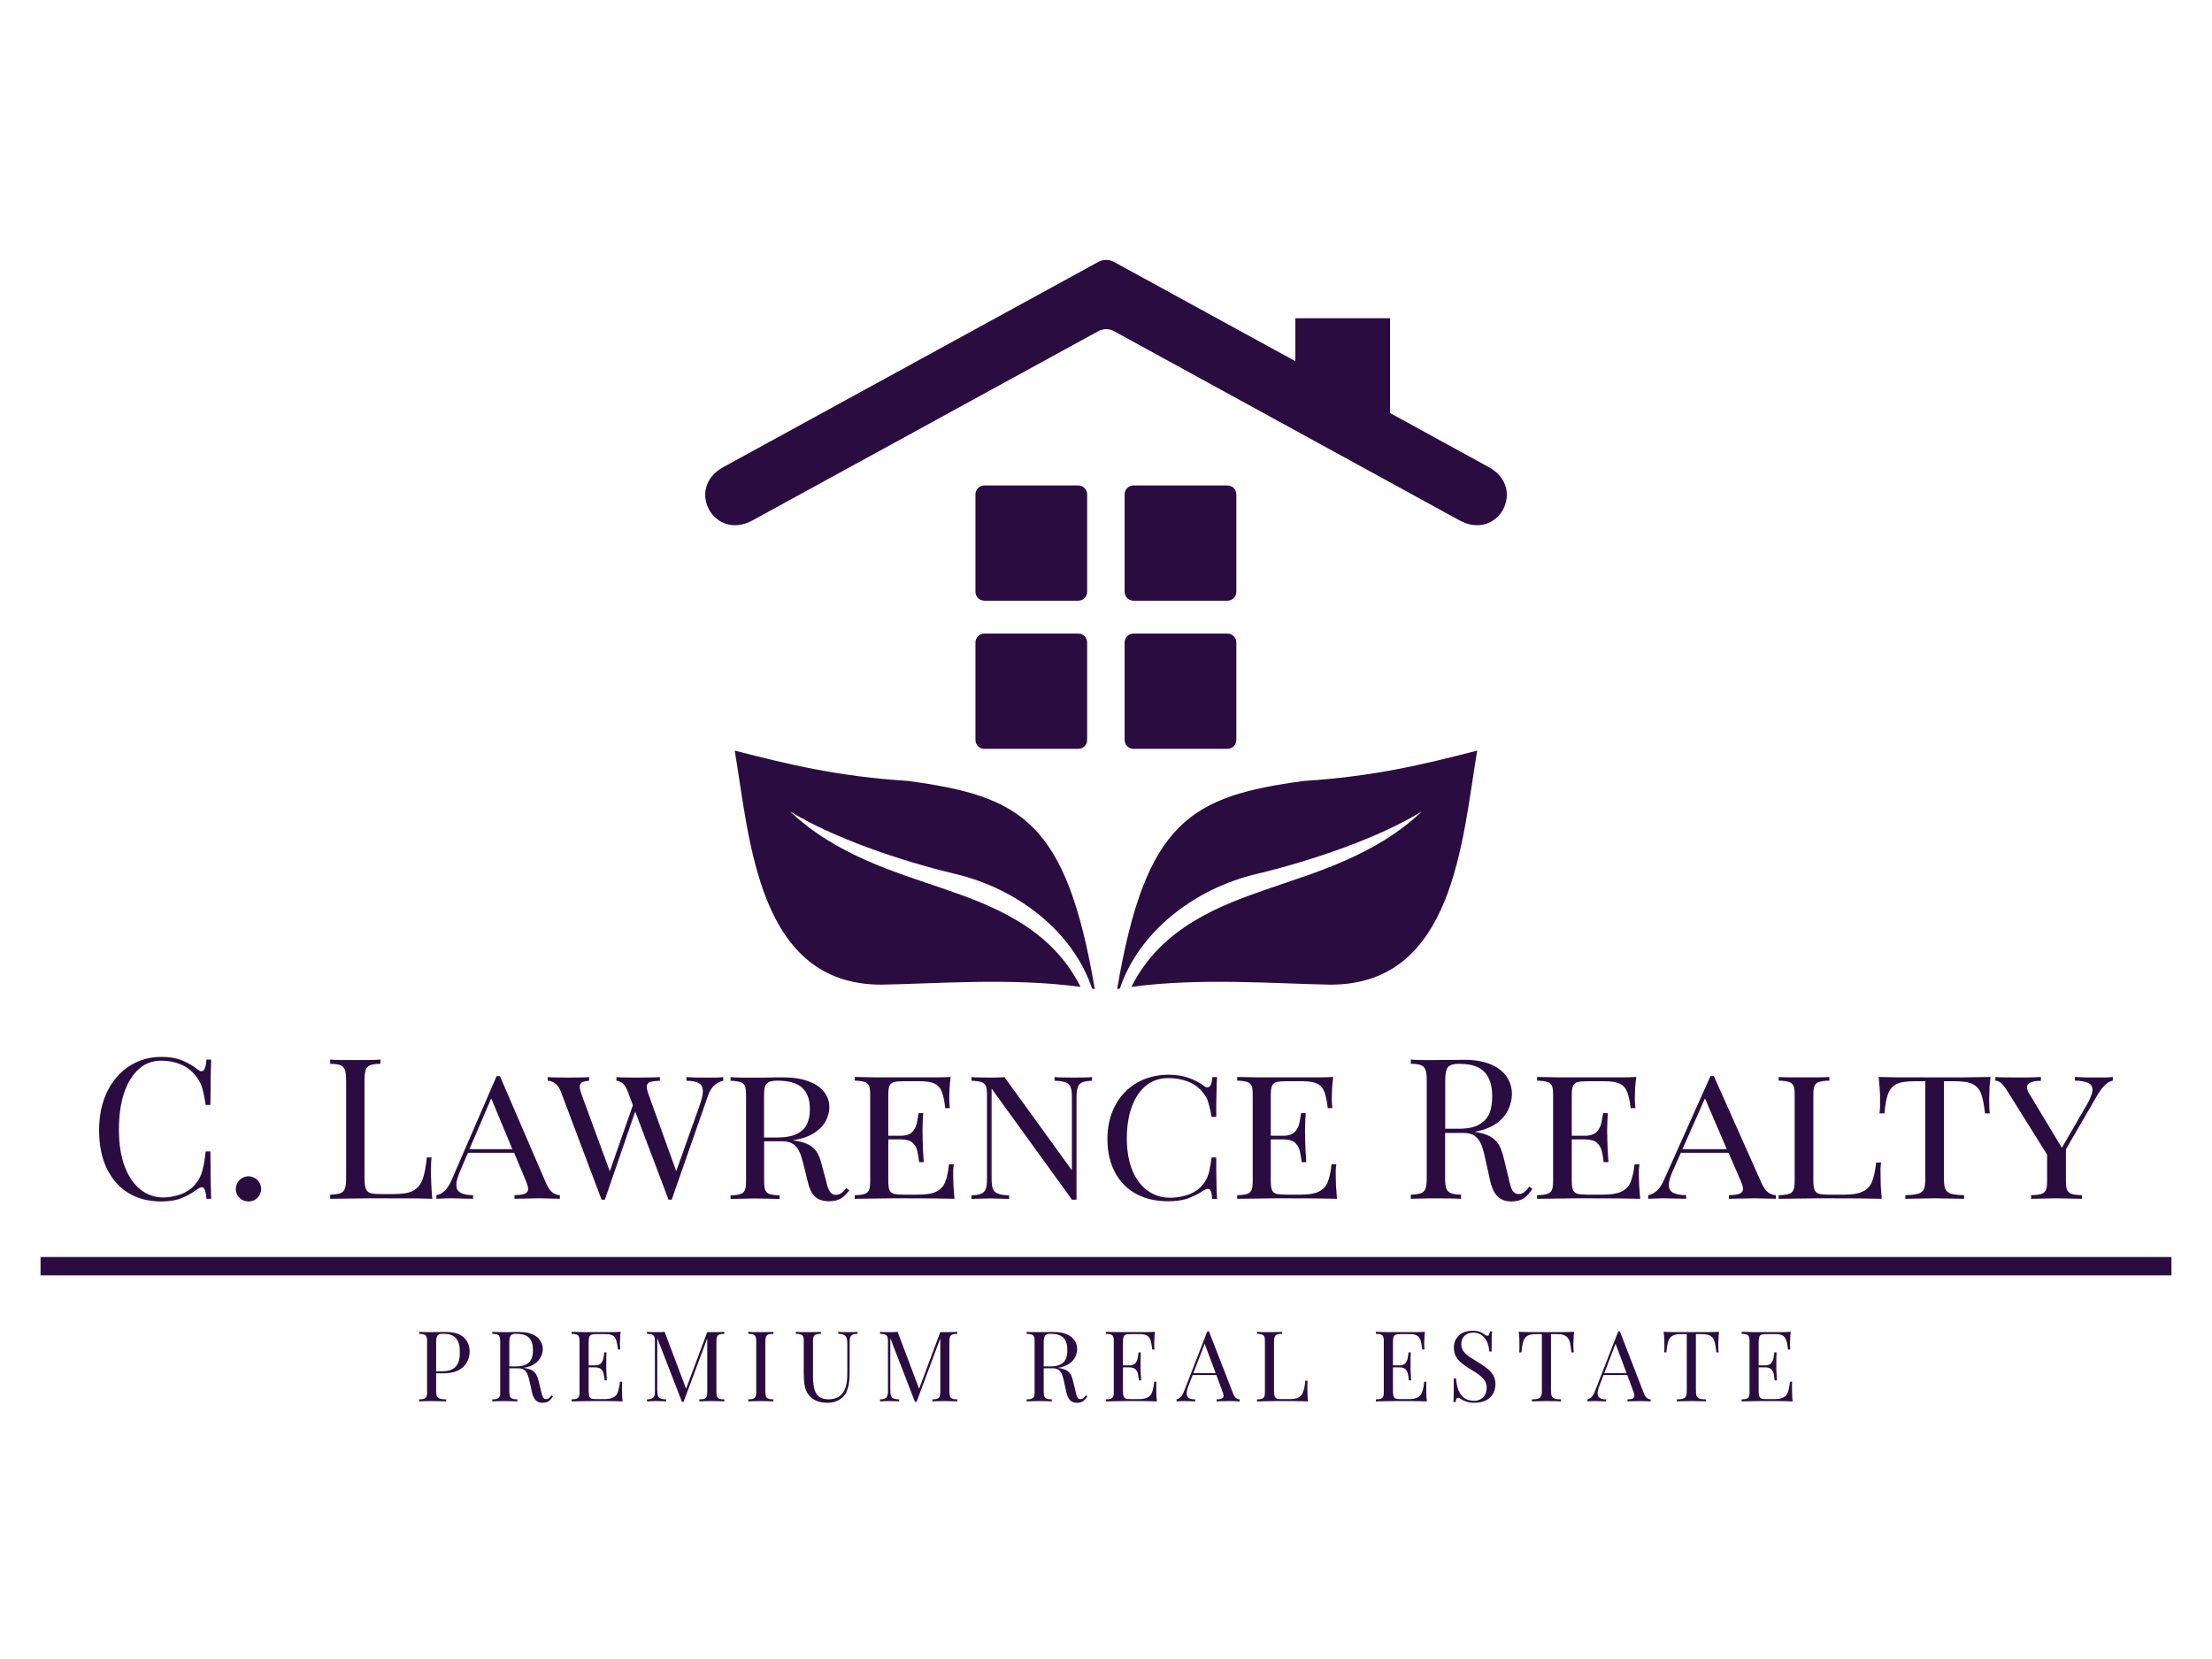
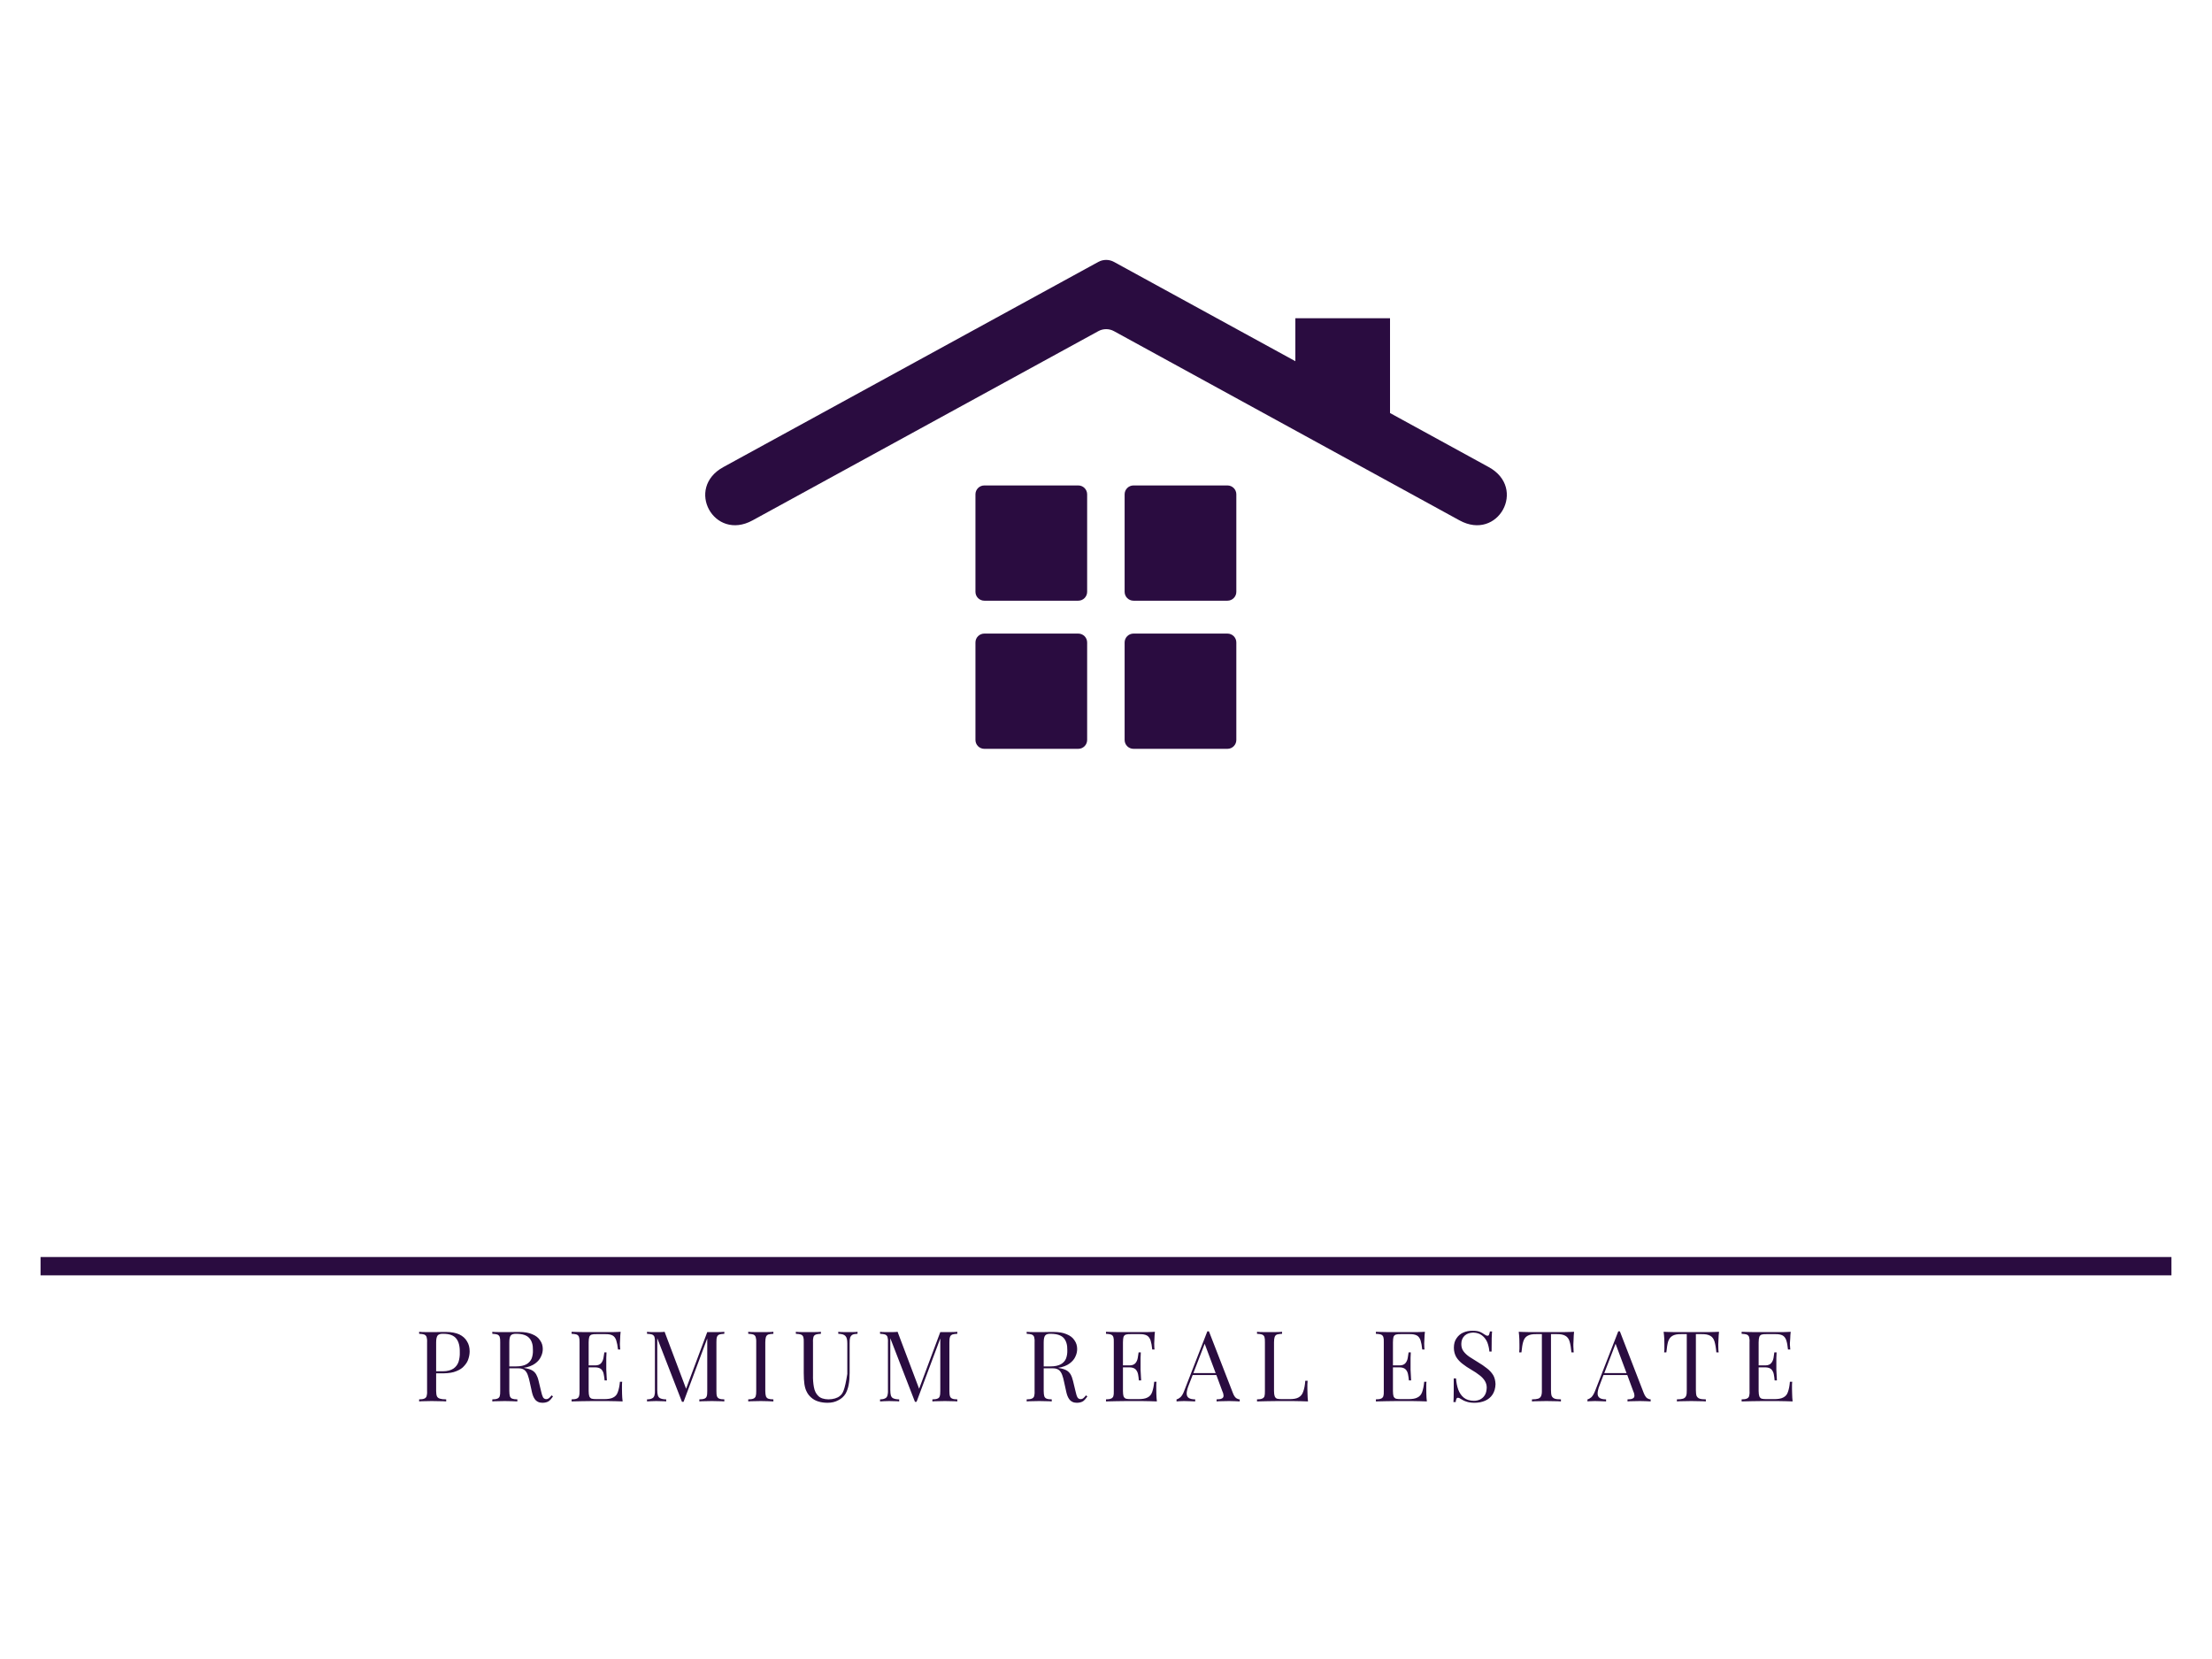
<svg xmlns="http://www.w3.org/2000/svg" id="clarence-semomls-logo.fw-Page%201" viewBox="0 0 600 450" style="background-color:#ffffff00" version="1.1" xml:space="preserve" x="0px" y="0px" width="600px" height="450px">
  <g id="Layer%201">
    <path d="M 377.041 112.035 L 377.041 86.321 L 351.363 86.321 L 351.363 97.973 L 302.161 71.043 C 300.841 70.319 299.243 70.319 297.922 71.042 L 196.211 126.692 C 185.748 132.403 193.669 146.893 204.131 141.15 L 297.922 89.825 C 299.243 89.102 300.841 89.102 302.162 89.825 L 395.886 141.15 C 406.349 146.893 414.269 132.403 403.807 126.692 L 377.041 112.035 Z" fill="#2a0c40" />
    <path d="M 264.588 134.084 L 264.588 160.529 C 264.588 161.859 265.667 162.937 266.996 162.937 L 292.479 162.937 C 293.809 162.937 294.886 161.859 294.886 160.529 L 294.886 134.084 C 294.886 132.755 293.809 131.677 292.479 131.677 L 266.996 131.677 C 265.667 131.677 264.588 132.755 264.588 134.084 Z" fill="#2a0c40" />
    <path d="M 305.053 134.084 L 305.053 160.529 C 305.053 161.859 306.131 162.937 307.46 162.937 L 332.944 162.937 C 334.273 162.937 335.351 161.859 335.351 160.529 L 335.351 134.084 C 335.351 132.755 334.273 131.677 332.944 131.677 L 307.46 131.677 C 306.131 131.677 305.053 132.755 305.053 134.084 Z" fill="#2a0c40" />
    <path d="M 264.588 174.265 L 264.588 200.71 C 264.588 202.04 265.667 203.118 266.996 203.118 L 292.479 203.118 C 293.809 203.118 294.886 202.04 294.886 200.71 L 294.886 174.265 C 294.886 172.936 293.809 171.858 292.479 171.858 L 266.996 171.858 C 265.667 171.858 264.588 172.936 264.588 174.265 Z" fill="#2a0c40" />
    <path d="M 305.053 174.265 L 305.053 200.71 C 305.053 202.04 306.131 203.118 307.46 203.118 L 332.944 203.118 C 334.273 203.118 335.351 202.04 335.351 200.71 L 335.351 174.265 C 335.351 172.936 334.273 171.858 332.944 171.858 L 307.46 171.858 C 306.131 171.858 305.053 172.936 305.053 174.265 Z" fill="#2a0c40" />
-     <path d="M 293.101 267.694 C 284.837 251.202 268.398 245.37 255.495 240.908 C 243.58 236.788 226.684 231.971 214.314 220.093 C 225.696 227.116 243.758 233.391 259.132 237.054 C 276.624 241.213 291.276 253.217 296.219 268.151 C 296.46 268.214 296.714 268.24 296.954 268.277 C 289.21 222.488 276.814 215.96 246.293 211.827 C 227.635 210.636 214.314 207.479 199.294 203.6 C 203.389 227.838 205.569 267.086 239.03 267.086 C 253.517 266.858 274.38 265.147 293.101 267.694 Z" fill="#2a0c40" />
-     <path d="M 306.881 267.694 C 315.146 251.202 331.585 245.37 344.488 240.908 C 356.402 236.788 373.298 231.971 385.669 220.093 C 374.287 227.116 356.225 233.391 340.85 237.054 C 323.359 241.213 308.707 253.217 303.764 268.151 C 303.523 268.214 303.27 268.24 303.028 268.277 C 310.773 222.488 323.168 215.96 353.69 211.827 C 372.347 210.636 385.669 207.479 400.688 203.6 C 396.594 227.838 394.414 267.086 360.953 267.086 C 346.465 266.858 325.603 265.147 306.881 267.694 Z" fill="#2a0c40" />
-     <path d="M 138.979 311.708 L 127.328 311.708 L 133.245 297.937 L 138.979 311.708 ZM 211.075 293.13 C 212.627 293.147 213.952 293.322 215.049 293.656 C 216.155 293.993 217.045 294.496 217.719 295.166 C 218.363 295.805 218.847 296.584 219.173 297.5 C 219.5 298.421 219.664 299.474 219.664 300.659 L 219.662 300.854 L 219.666 301.14 C 219.666 302.452 219.432 303.652 218.964 304.737 C 218.716 305.314 218.373 305.829 217.936 306.283 C 217.49 306.745 216.941 307.148 216.29 307.494 C 215.639 307.838 214.852 308.099 213.926 308.275 C 212.983 308.455 211.909 308.545 210.707 308.545 L 207.242 308.545 L 207.242 297.124 C 207.242 296.3 207.296 295.641 207.403 295.146 C 207.518 294.611 207.708 294.21 207.97 293.944 L 207.971 293.943 L 207.972 293.942 C 208.444 293.399 209.394 293.127 210.822 293.127 L 211.075 293.13 ZM 395.943 288.573 C 397.536 288.573 398.901 288.765 400.035 289.15 C 401.162 289.533 402.067 290.106 402.75 290.872 C 403.426 291.63 403.931 292.551 404.263 293.634 C 404.591 294.704 404.755 295.943 404.755 297.353 C 404.755 298.221 404.703 299.009 404.6 299.719 C 404.486 300.498 404.307 301.201 404.064 301.83 C 403.555 303.143 402.636 304.194 401.305 304.983 C 400.635 305.38 399.826 305.677 398.879 305.873 C 397.933 306.069 396.833 306.166 395.579 306.166 L 392.015 306.166 L 392.015 293.094 C 392.015 292.192 392.075 291.444 392.196 290.848 C 392.32 290.238 392.51 289.773 392.767 289.452 C 393.024 289.164 393.381 288.947 393.837 288.797 C 394.311 288.642 394.883 288.564 395.553 288.564 L 395.942 288.573 L 395.943 288.573 ZM 468.394 311.708 L 456.352 311.708 L 462.467 297.937 L 468.394 311.708 ZM 43.843 286.679 C 42.185 286.679 40.616 286.892 39.136 287.318 C 37.678 287.738 36.314 288.364 35.045 289.193 C 32.483 290.868 30.488 293.183 29.06 296.138 C 28.339 297.63 27.796 299.248 27.431 300.992 C 27.062 302.752 26.878 304.627 26.878 306.617 C 26.878 308.653 27.059 310.543 27.42 312.284 C 27.776 314.005 28.312 315.598 29.027 317.062 C 30.429 319.934 32.392 322.128 34.914 323.645 C 37.408 325.144 40.362 325.894 43.777 325.894 C 44.89 325.894 45.93 325.809 46.895 325.639 C 47.843 325.472 48.7 325.226 49.466 324.901 C 50.944 324.275 52.342 323.471 53.663 322.489 L 54.25 322.13 C 54.306 322.12 54.382 322.103 54.478 322.079 C 54.542 322.062 54.588 322.051 54.616 322.046 C 54.662 322.036 54.702 322.032 54.734 322.032 C 55.095 322.032 55.371 322.278 55.561 322.77 C 55.663 323.035 55.75 323.355 55.822 323.73 C 55.901 324.152 55.957 324.62 55.988 325.137 L 55.99 325.168 L 57.276 325.168 L 57.143 320.15 L 57.077 312.327 L 55.794 312.327 L 55.79 312.356 C 55.611 313.898 55.435 315.108 55.262 315.985 C 55.159 316.51 55.05 316.981 54.936 317.402 C 54.815 317.844 54.682 318.25 54.538 318.62 C 54.223 319.424 53.818 320.137 53.322 320.757 L 53.321 320.758 L 53.32 320.759 C 52.994 321.232 52.617 321.665 52.189 322.059 C 51.767 322.447 51.301 322.791 50.79 323.093 C 49.699 323.737 48.624 324.165 47.566 324.377 L 47.564 324.377 L 47.563 324.377 C 46.486 324.662 45.389 324.805 44.272 324.805 C 43.113 324.805 42.018 324.624 40.989 324.263 C 39.975 323.908 39.019 323.375 38.12 322.666 C 36.303 321.233 34.877 319.158 33.84 316.441 C 33.319 315.077 32.926 313.562 32.661 311.898 C 32.392 310.21 32.258 308.383 32.258 306.418 C 32.258 302.56 32.731 299.229 33.675 296.427 C 34.146 295.032 34.717 293.793 35.388 292.709 C 36.051 291.637 36.808 290.725 37.659 289.971 C 38.521 289.21 39.459 288.64 40.474 288.263 C 41.481 287.889 42.571 287.702 43.743 287.702 C 44.677 287.702 45.574 287.782 46.433 287.942 C 47.314 288.106 48.162 288.355 48.978 288.69 C 49.797 289.025 50.548 289.455 51.234 289.978 C 51.918 290.499 52.548 291.123 53.124 291.849 C 53.614 292.466 54.008 293.091 54.308 293.724 L 54.308 293.725 L 54.308 293.725 C 54.625 294.327 54.888 295.116 55.097 296.094 L 55.097 296.094 L 55.098 296.095 C 55.32 296.952 55.551 298.15 55.791 299.69 L 55.795 299.717 L 57.077 299.717 L 57.143 292.225 L 57.276 287.405 L 55.99 287.405 L 55.988 287.436 C 55.955 287.977 55.9 288.453 55.822 288.865 C 55.745 289.272 55.647 289.606 55.529 289.867 C 55.316 290.339 55.029 290.574 54.668 290.574 C 54.576 290.574 54.503 290.57 54.45 290.562 C 54.359 290.548 54.272 290.52 54.187 290.478 C 54.054 290.412 53.88 290.292 53.665 290.119 C 53.093 289.659 52.47 289.23 51.795 288.833 C 51.134 288.444 50.413 288.079 49.631 287.738 C 48.013 287.032 46.083 286.679 43.843 286.679 ZM 67.413 319.061 C 66.916 319.078 66.465 319.17 66.061 319.336 C 65.659 319.502 65.299 319.744 64.981 320.061 C 64.65 320.393 64.399 320.761 64.228 321.165 C 64.059 321.566 63.966 322.009 63.949 322.493 L 63.949 322.494 L 63.949 322.495 C 63.966 322.984 64.058 323.427 64.225 323.826 C 64.396 324.236 64.648 324.602 64.982 324.928 C 65.302 325.24 65.661 325.477 66.058 325.639 C 66.474 325.809 66.926 325.894 67.414 325.894 C 67.887 325.894 68.33 325.809 68.742 325.639 C 69.137 325.476 69.494 325.239 69.814 324.928 C 70.147 324.602 70.4 324.236 70.571 323.826 C 70.738 323.427 70.83 322.984 70.847 322.495 L 70.847 322.494 L 70.847 322.493 C 70.83 322.009 70.737 321.566 70.568 321.165 C 70.397 320.761 70.146 320.393 69.814 320.061 C 69.181 319.428 68.381 319.094 67.415 319.061 L 67.414 319.061 L 67.413 319.061 ZM 103.157 287.405 C 102.624 287.446 102.157 287.476 101.759 287.496 C 101.196 287.524 100.64 287.537 100.09 287.537 L 92.532 287.537 C 91.587 287.537 90.609 287.493 89.598 287.405 L 89.562 287.402 L 89.562 288.56 L 89.595 288.56 C 90.179 288.56 90.704 288.592 91.17 288.655 C 91.622 288.716 92.006 288.805 92.322 288.921 C 92.63 289.051 92.885 289.223 93.088 289.437 C 93.289 289.649 93.445 289.911 93.557 290.222 C 93.672 290.54 93.755 290.942 93.809 291.427 C 93.86 291.886 93.885 292.438 93.885 293.083 L 93.885 319.523 C 93.885 320.168 93.86 320.72 93.809 321.179 C 93.755 321.664 93.672 322.066 93.557 322.384 C 93.445 322.697 93.289 322.958 93.088 323.165 C 92.884 323.377 92.629 323.539 92.323 323.652 C 91.7 323.881 90.79 324.012 89.594 324.046 L 89.562 324.046 L 89.562 325.168 L 100.783 325.036 L 113.258 325.069 L 117.256 325.169 L 117.252 325.132 C 117.132 323.891 117.043 322.594 116.988 321.238 L 116.889 318.228 L 116.922 315.926 C 116.942 315.492 116.959 315.147 116.975 314.892 C 116.998 314.54 117.024 314.236 117.054 313.982 L 117.058 313.945 L 115.77 313.945 L 115.767 313.975 C 115.53 316.485 115.156 318.441 114.647 319.842 C 114.128 321.269 113.275 322.308 112.088 322.961 C 111.516 323.275 110.808 323.508 109.965 323.659 C 109.144 323.807 108.174 323.88 107.054 323.88 L 103.16 323.88 C 102.54 323.88 102.016 323.861 101.587 323.821 C 101.123 323.778 100.749 323.71 100.463 323.618 C 100.156 323.518 99.897 323.364 99.687 323.153 C 99.477 322.943 99.314 322.676 99.197 322.351 C 98.978 321.742 98.869 320.799 98.869 319.523 L 98.869 293.083 C 98.869 292.438 98.895 291.886 98.945 291.427 C 98.999 290.942 99.083 290.54 99.197 290.222 C 99.417 289.608 99.84 289.175 100.466 288.921 C 100.758 288.803 101.132 288.712 101.586 288.652 C 102.042 288.591 102.566 288.56 103.16 288.56 L 103.192 288.56 L 103.192 287.402 L 103.157 287.405 ZM 135.602 291.892 L 134.704 291.892 L 122.459 320.17 C 121.888 321.489 121.228 322.475 120.478 323.129 C 120.141 323.422 119.79 323.66 119.425 323.841 C 119.074 324.014 118.731 324.126 118.396 324.176 L 118.365 324.181 L 118.365 325.169 L 118.405 325.166 C 119.043 325.122 119.595 325.1 120.061 325.1 L 120.062 325.1 L 122.272 325.034 L 125.22 325.1 L 128.316 325.167 L 128.316 324.176 L 128.28 324.176 C 126.82 324.176 125.696 323.957 124.908 323.521 C 124.528 323.309 124.245 323.031 124.061 322.685 C 123.876 322.337 123.783 321.91 123.783 321.403 C 123.783 320.891 123.868 320.344 124.04 319.761 C 124.256 319.026 124.514 318.312 124.813 317.619 L 126.941 312.689 L 139.458 312.689 L 142.655 320.325 C 142.802 320.676 142.95 321.083 143.096 321.544 C 143.194 321.849 143.242 322.166 143.242 322.493 C 143.242 322.799 143.17 323.059 143.027 323.272 C 142.885 323.483 142.669 323.653 142.379 323.783 C 142.049 323.905 141.663 323.999 141.223 324.065 C 140.732 324.139 140.189 324.176 139.594 324.176 L 139.557 324.176 L 139.557 325.167 L 146.265 325.034 L 149.249 325.1 L 151.866 325.167 L 151.866 324.176 L 151.83 324.176 C 151.559 324.176 151.276 324.127 150.981 324.029 C 150.688 323.933 150.375 323.786 150.045 323.588 C 149.72 323.377 149.408 323.075 149.11 322.68 C 148.816 322.292 148.53 321.807 148.252 321.226 L 135.602 291.892 ZM 194.445 292.292 L 189.287 292.292 L 186.19 292.159 L 186.19 293.15 L 186.226 293.151 C 187.004 293.167 187.658 293.226 188.19 293.327 C 188.753 293.434 189.209 293.594 189.56 293.805 C 189.926 294.026 190.198 294.318 190.38 294.682 C 190.559 295.045 190.649 295.48 190.649 295.99 C 190.649 296.46 190.576 297.008 190.429 297.633 C 190.267 298.323 190.058 299.026 189.804 299.742 L 183.426 317.668 L 175.98 297.036 L 175.656 296.022 L 175.575 295.751 L 175.553 295.644 C 175.511 295.435 175.482 295.284 175.466 295.19 C 175.441 295.035 175.429 294.905 175.429 294.801 C 175.429 294.464 175.507 294.182 175.663 293.956 C 175.815 293.736 176.036 293.576 176.325 293.479 C 177.046 293.289 177.927 293.18 178.968 293.151 L 179.004 293.15 L 179.004 292.157 L 178.963 292.161 C 178.19 292.227 177.233 292.259 176.092 292.259 L 172.296 292.292 L 169.605 292.259 C 168.661 292.259 167.876 292.227 167.251 292.161 L 167.21 292.156 L 167.21 293.151 L 167.247 293.151 C 167.717 293.151 168.225 293.346 168.771 293.737 C 169.056 293.959 169.325 294.261 169.577 294.645 C 169.85 295.06 170.093 295.556 170.308 296.132 L 171.668 299.786 L 165.404 317.701 L 157.81 297.036 C 157.741 296.847 157.673 296.646 157.607 296.433 C 157.568 296.307 157.515 296.13 157.45 295.903 L 157.406 295.75 C 157.308 295.416 157.259 295.077 157.259 294.736 C 157.259 294.497 157.31 294.28 157.413 294.085 C 157.51 293.897 157.651 293.738 157.833 293.607 C 158.036 293.492 158.298 293.395 158.619 293.318 C 158.951 293.24 159.335 293.183 159.768 293.151 L 159.802 293.148 L 159.802 292.156 L 159.761 292.161 C 159.136 292.227 158.327 292.259 157.333 292.259 L 154.163 292.292 L 151.142 292.259 C 150.148 292.259 149.301 292.227 148.602 292.161 L 148.561 292.157 L 148.561 293.151 L 148.599 293.151 C 148.872 293.151 149.161 293.2 149.466 293.297 C 149.775 293.396 150.093 293.544 150.42 293.739 C 150.761 293.96 151.073 294.262 151.356 294.647 C 151.66 295.06 151.922 295.555 152.138 296.132 L 163.166 325.401 L 164.068 325.401 L 172.298 301.51 L 181.336 325.401 L 182.2 325.401 L 192.049 297.188 C 192.282 296.517 192.57 295.924 192.909 295.409 C 193.225 294.933 193.573 294.54 193.954 294.232 C 194.673 293.651 195.404 293.29 196.148 293.15 L 196.177 293.144 L 196.177 292.155 L 196.136 292.161 C 195.902 292.191 195.634 292.216 195.332 292.239 C 195.114 292.255 194.818 292.273 194.445 292.292 ZM 229.534 322.317 C 229.272 322.624 229.047 322.873 228.859 323.063 C 228.636 323.289 228.42 323.479 228.213 323.632 C 228.013 323.78 227.789 323.892 227.539 323.969 C 227.285 324.048 227.014 324.087 226.725 324.087 L 226.725 324.087 L 226.625 324.089 C 226.301 324.089 226.011 324.012 225.755 323.86 C 225.515 323.717 225.296 323.501 225.099 323.211 C 224.902 322.922 224.717 322.53 224.544 322.034 C 224.38 321.559 224.222 320.975 224.071 320.284 L 224.071 320.283 L 222.781 315.53 C 222.639 314.926 222.451 314.342 222.218 313.78 C 222.003 313.264 221.76 312.787 221.487 312.352 L 221.487 312.351 L 221.487 312.351 C 221.208 311.951 220.877 311.588 220.495 311.263 C 220.111 310.936 219.688 310.656 219.225 310.425 C 218.741 310.183 218.181 309.975 217.545 309.799 C 216.954 309.637 216.258 309.492 215.454 309.365 L 215.042 309.3 C 216.233 309.121 217.318 308.863 218.297 308.527 C 219.307 308.18 220.196 307.753 220.961 307.245 C 221.692 306.76 222.321 306.232 222.846 305.661 C 223.356 305.108 223.763 304.52 224.069 303.898 C 224.373 303.278 224.599 302.671 224.745 302.075 C 224.886 301.502 224.956 300.928 224.956 300.353 C 224.956 298.785 224.487 297.403 223.55 296.208 C 223.112 295.603 222.538 295.058 221.829 294.574 C 221.141 294.104 220.321 293.688 219.369 293.324 C 217.46 292.596 215.133 292.233 212.389 292.233 L 210.546 292.233 L 207.745 292.298 L 201.038 292.298 C 200.13 292.298 199.185 292.254 198.204 292.167 L 198.163 292.163 L 198.163 293.156 L 198.199 293.156 C 199.299 293.188 200.18 293.309 200.841 293.518 C 201.144 293.613 201.399 293.757 201.608 293.947 C 201.809 294.13 201.964 294.355 202.072 294.62 C 202.179 294.884 202.256 295.235 202.302 295.672 C 202.344 296.06 202.365 296.553 202.365 297.151 L 202.365 320.257 C 202.365 320.844 202.343 321.331 202.3 321.719 C 202.254 322.142 202.177 322.488 202.072 322.755 C 201.848 323.324 201.438 323.702 200.841 323.891 C 200.515 323.993 200.14 324.073 199.715 324.128 C 199.253 324.188 198.748 324.219 198.2 324.219 L 198.163 324.219 L 198.163 325.21 L 204.834 325.077 L 211.468 325.21 L 211.468 324.219 L 211.431 324.219 C 210.882 324.219 210.378 324.188 209.916 324.128 C 209.491 324.073 209.115 323.993 208.79 323.891 C 208.193 323.702 207.783 323.324 207.559 322.755 C 207.454 322.488 207.377 322.142 207.331 321.719 C 207.288 321.331 207.266 320.844 207.266 320.257 L 207.266 309.562 L 212.168 309.562 C 213.473 309.562 214.51 309.846 215.277 310.413 C 215.637 310.679 215.958 311.003 216.243 311.386 C 216.525 311.766 216.764 312.196 216.961 312.677 C 217.156 313.153 217.345 313.697 217.528 314.31 C 217.682 314.821 217.848 315.442 218.029 316.171 L 219.171 320.793 C 219.339 321.474 219.526 322.064 219.73 322.561 C 219.945 323.088 220.191 323.537 220.466 323.907 C 220.996 324.618 221.628 325.118 222.362 325.404 C 223.1 325.692 223.903 325.836 224.772 325.836 C 225.454 325.836 226.073 325.774 226.631 325.65 C 227.185 325.527 227.666 325.344 228.073 325.104 C 228.86 324.64 229.625 323.9 230.368 322.883 L 230.387 322.858 L 229.556 322.291 L 229.534 322.317 ZM 258.559 319.193 L 258.559 317.346 C 258.58 317.001 258.601 316.729 258.619 316.526 C 258.644 316.259 258.673 316.027 258.706 315.832 L 258.713 315.794 L 257.42 315.794 L 257.417 315.824 C 257.196 317.873 256.84 319.498 256.351 320.7 C 255.87 321.88 255.029 322.743 253.826 323.29 C 253.261 323.547 252.572 323.738 251.757 323.863 C 250.956 323.985 250.018 324.046 248.94 324.046 L 245.107 324.046 C 244.521 324.046 244.015 324.028 243.59 323.993 C 243.144 323.955 242.769 323.897 242.465 323.816 C 242.158 323.719 241.903 323.58 241.702 323.399 C 241.5 323.219 241.344 322.99 241.236 322.714 C 241.13 322.447 241.054 322.102 241.008 321.678 C 240.965 321.29 240.943 320.803 240.943 320.217 L 240.943 309.059 L 244.37 309.059 C 245.094 309.059 245.726 309.139 246.266 309.298 C 246.791 309.451 247.218 309.676 247.55 309.974 C 247.872 310.296 248.136 310.637 248.341 310.997 C 248.561 311.383 248.724 311.806 248.831 312.268 C 249.033 313.144 249.193 314.122 249.309 315.203 L 249.312 315.232 L 250.564 315.232 L 250.363 311.917 L 250.304 310.18 L 250.304 310.18 C 250.288 309.917 250.277 309.635 250.272 309.336 C 250.269 309.157 250.267 308.9 250.267 308.564 C 250.267 308.338 250.266 308.166 250.262 308.048 C 250.258 307.848 250.247 307.667 250.231 307.507 L 250.231 306.353 L 250.29 304.051 L 250.417 301.929 L 249.167 301.929 L 248.72 304.532 C 248.541 305.446 248.138 306.266 247.512 306.992 C 247.191 307.329 246.774 307.59 246.259 307.775 C 245.711 307.971 245.081 308.069 244.37 308.069 L 240.943 308.069 L 240.943 297.11 C 240.943 296.527 240.965 296.036 241.01 295.637 C 241.058 295.207 241.133 294.866 241.236 294.613 C 241.348 294.336 241.504 294.108 241.704 293.928 C 241.906 293.747 242.159 293.607 242.465 293.51 C 242.769 293.431 243.144 293.372 243.59 293.335 C 244.015 293.299 244.521 293.281 245.107 293.281 L 249.456 293.281 C 251.3 293.281 252.657 293.5 253.529 293.937 C 254.462 294.405 255.12 295.169 255.503 296.229 C 255.699 296.773 255.87 297.397 256.017 298.101 C 256.173 298.851 256.296 299.666 256.385 300.546 L 256.388 300.577 L 257.641 300.577 L 257.528 299.254 C 257.511 299.034 257.5 298.778 257.495 298.488 C 257.492 298.312 257.49 298.04 257.49 297.672 L 257.564 295.329 C 257.624 294.258 257.723 293.202 257.859 292.163 L 257.864 292.123 L 257.82 292.126 C 256.715 292.192 255.525 292.225 254.247 292.225 L 237.332 292.225 L 231.84 292.125 L 231.84 293.115 L 231.876 293.116 C 232.976 293.148 233.857 293.268 234.518 293.478 C 234.821 293.573 235.076 293.716 235.285 293.906 C 235.486 294.089 235.641 294.314 235.749 294.58 C 235.856 294.843 235.932 295.194 235.979 295.632 C 236.021 296.02 236.041 296.512 236.041 297.11 L 236.041 320.217 C 236.041 320.803 236.02 321.29 235.977 321.678 C 235.93 322.102 235.854 322.447 235.749 322.714 C 235.525 323.283 235.115 323.662 234.518 323.85 C 234.192 323.952 233.816 324.032 233.391 324.088 C 232.93 324.147 232.425 324.178 231.877 324.178 L 231.84 324.178 L 231.84 325.169 L 242.786 325.036 L 252.874 325.069 L 258.894 325.169 L 258.633 321.7 L 258.559 319.193 ZM 296.164 292.161 C 295.575 292.227 294.853 292.259 293.994 292.259 L 291.377 292.292 L 288.539 292.259 C 287.558 292.259 286.736 292.227 286.074 292.161 L 286.034 292.157 L 286.034 293.15 L 286.07 293.151 C 287.347 293.182 288.35 293.336 289.078 293.61 C 289.421 293.739 289.704 293.918 289.926 294.147 C 290.146 294.372 290.311 294.648 290.421 294.976 L 290.421 294.976 L 290.421 294.977 C 290.543 295.29 290.63 295.669 290.682 296.116 C 290.728 296.513 290.751 297.01 290.751 297.607 L 290.751 317.433 L 272.452 292.158 L 272.429 292.161 C 271.841 292.227 271.217 292.259 270.555 292.259 L 270.554 292.259 L 270.553 292.26 C 270.242 292.274 269.885 292.284 269.481 292.288 C 269.238 292.291 268.872 292.292 268.38 292.292 L 265.727 292.259 C 264.831 292.259 264.108 292.227 263.557 292.161 L 263.515 292.156 L 263.515 293.15 L 263.551 293.151 C 264.651 293.182 265.532 293.303 266.193 293.512 C 266.496 293.607 266.752 293.751 266.96 293.941 C 267.161 294.124 267.316 294.349 267.424 294.614 C 267.531 294.878 267.608 295.229 267.655 295.666 C 267.696 296.055 267.717 296.547 267.717 297.145 L 267.717 319.757 C 267.717 320.353 267.695 320.858 267.651 321.271 C 267.603 321.712 267.527 322.084 267.423 322.387 C 267.31 322.717 267.153 322.993 266.954 323.218 C 266.749 323.447 266.494 323.625 266.19 323.754 L 266.19 323.754 L 266.189 323.754 C 265.874 323.904 265.499 324.017 265.065 324.094 C 264.618 324.173 264.114 324.212 263.552 324.212 L 263.515 324.212 L 263.515 325.204 L 265.728 325.137 L 268.38 325.071 L 271.217 325.137 L 273.724 325.204 L 273.724 324.212 L 273.687 324.212 C 273.032 324.212 272.447 324.173 271.933 324.094 C 271.43 324.016 271.013 323.902 270.681 323.754 L 270.681 323.754 L 270.679 323.753 C 270.336 323.624 270.051 323.445 269.822 323.218 C 269.596 322.993 269.422 322.716 269.3 322.387 C 269.186 322.081 269.102 321.71 269.049 321.272 C 268.996 320.847 268.97 320.342 268.97 319.757 L 268.97 295.276 L 290.768 325.401 L 292.004 325.401 L 292.004 297.607 C 292.004 296.51 292.114 295.633 292.334 294.976 L 292.334 294.975 L 292.334 294.974 C 292.513 294.333 292.912 293.878 293.531 293.609 C 293.834 293.478 294.2 293.374 294.629 293.297 C 295.083 293.216 295.597 293.167 296.17 293.151 L 296.205 293.15 L 296.205 292.156 L 296.164 292.161 ZM 316.967 291.506 C 313.714 291.539 310.845 292.278 308.361 293.723 C 307.124 294.442 306.018 295.309 305.043 296.325 C 304.064 297.345 303.224 298.507 302.524 299.81 C 301.096 302.468 300.383 305.521 300.383 308.968 C 300.383 310.733 300.563 312.386 300.922 313.927 C 301.275 315.433 301.796 316.822 302.488 318.093 C 303.174 319.356 303.995 320.47 304.953 321.435 C 305.92 322.409 307.019 323.225 308.251 323.884 C 309.481 324.542 310.822 325.033 312.274 325.356 C 313.706 325.676 315.258 325.836 316.931 325.836 C 319.1 325.836 320.946 325.549 322.473 324.975 C 323.848 324.459 325.214 323.753 326.571 322.859 C 326.808 322.718 327.002 322.62 327.153 322.566 C 327.332 322.501 327.488 322.469 327.619 322.469 C 327.794 322.469 327.945 322.519 328.073 322.618 C 328.204 322.719 328.324 322.883 328.432 323.109 C 328.525 323.324 328.605 323.607 328.674 323.956 C 328.745 324.316 328.798 324.724 328.835 325.178 L 328.837 325.209 L 330.127 325.209 L 330.125 325.174 C 330.08 324.477 330.046 323.826 330.023 323.219 C 329.993 322.413 329.977 321.613 329.977 320.819 L 329.977 320.818 L 329.977 320.817 C 329.944 320.018 329.923 319.007 329.913 317.786 C 329.906 317.029 329.903 315.763 329.903 313.986 L 329.903 313.952 L 328.655 313.952 L 328.61 314.257 C 328.503 314.985 328.423 315.512 328.369 315.836 C 328.28 316.363 328.19 316.812 328.099 317.18 L 328.098 317.182 L 328.098 317.183 C 328.031 317.59 327.935 318.003 327.809 318.421 C 327.711 318.747 327.587 319.102 327.437 319.486 C 327.254 319.851 327.075 320.171 326.9 320.447 C 326.69 320.779 326.466 321.083 326.225 321.36 L 326.225 321.36 L 326.225 321.361 C 325.553 322.196 324.734 322.875 323.767 323.398 C 322.822 323.909 321.769 324.282 320.608 324.517 L 320.607 324.517 L 320.606 324.517 C 320.075 324.644 319.532 324.737 318.976 324.797 C 318.465 324.851 317.93 324.879 317.373 324.879 C 316.253 324.879 315.191 324.724 314.187 324.415 C 313.184 324.106 312.251 323.647 311.388 323.038 C 309.604 321.776 308.207 319.954 307.198 317.572 C 306.692 316.375 306.309 315.05 306.05 313.598 C 305.785 312.116 305.653 310.517 305.653 308.803 C 305.653 305.45 306.119 302.538 307.052 300.066 C 307.512 298.846 308.069 297.76 308.723 296.81 C 309.376 295.859 310.118 295.056 310.948 294.403 C 311.787 293.741 312.698 293.248 313.679 292.921 C 314.659 292.594 315.718 292.43 316.857 292.43 C 318.748 292.43 320.463 292.716 322.002 293.286 C 322.798 293.581 323.531 293.958 324.205 294.417 C 324.884 294.881 325.497 295.425 326.042 296.049 C 326.271 296.312 326.487 296.586 326.687 296.869 C 326.863 297.118 327.039 297.394 327.217 297.694 C 327.532 298.293 327.776 298.983 327.951 299.765 L 327.951 299.766 L 327.951 299.767 C 328.221 300.734 328.455 301.789 328.651 302.932 L 328.656 302.961 L 329.903 302.961 L 329.903 302.927 C 329.903 301.228 329.906 300.015 329.913 299.288 C 329.923 298.113 329.944 297.147 329.977 296.393 L 329.977 296.392 L 329.977 296.392 C 329.977 295.629 329.993 294.861 330.023 294.086 C 330.046 293.511 330.08 292.882 330.125 292.201 L 330.127 292.167 L 328.837 292.167 L 328.835 292.197 C 328.798 292.68 328.743 293.092 328.672 293.436 C 328.599 293.786 328.507 294.074 328.396 294.299 C 328.29 294.51 328.166 294.67 328.022 294.779 C 327.879 294.885 327.72 294.939 327.545 294.939 C 327.448 294.939 327.374 294.936 327.324 294.931 C 327.241 294.922 327.161 294.905 327.084 294.877 C 327.045 294.852 326.983 294.813 326.899 294.762 C 326.755 294.675 326.646 294.605 326.573 294.551 C 325.45 293.717 324.132 293.01 322.621 292.434 C 321.09 291.848 319.206 291.539 316.968 291.506 L 316.968 291.506 L 316.967 291.506 ZM 362.316 319.193 L 362.316 317.346 C 362.338 317.001 362.358 316.729 362.376 316.526 C 362.401 316.259 362.43 316.027 362.464 315.832 L 362.47 315.794 L 361.178 315.794 L 361.175 315.824 C 360.953 317.873 360.597 319.498 360.108 320.7 C 359.628 321.88 358.786 322.743 357.583 323.29 C 357.018 323.547 356.329 323.738 355.514 323.863 C 354.714 323.985 353.775 324.046 352.698 324.046 L 348.865 324.046 C 348.278 324.046 347.773 324.028 347.348 323.993 C 346.901 323.955 346.526 323.897 346.223 323.816 C 345.915 323.719 345.66 323.58 345.459 323.399 C 345.257 323.219 345.101 322.99 344.993 322.714 C 344.887 322.447 344.811 322.102 344.765 321.678 C 344.722 321.29 344.7 320.803 344.7 320.217 L 344.7 309.059 L 348.128 309.059 C 348.851 309.059 349.483 309.139 350.024 309.298 C 350.548 309.451 350.975 309.676 351.307 309.974 C 351.629 310.296 351.893 310.637 352.099 310.997 C 352.318 311.383 352.481 311.806 352.588 312.268 C 352.791 313.144 352.95 314.122 353.066 315.203 L 353.07 315.232 L 354.321 315.232 L 354.12 311.917 L 354.061 310.18 L 354.061 310.18 C 354.045 309.917 354.034 309.635 354.029 309.336 C 354.026 309.157 354.024 308.9 354.024 308.564 C 354.024 308.338 354.023 308.166 354.02 308.048 C 354.015 307.848 354.004 307.667 353.988 307.507 L 353.988 306.353 L 354.047 304.051 L 354.174 301.929 L 352.924 301.929 L 352.477 304.532 C 352.298 305.446 351.895 306.266 351.269 306.992 C 350.949 307.329 350.531 307.59 350.017 307.775 C 349.468 307.971 348.838 308.069 348.128 308.069 L 344.7 308.069 L 344.7 297.11 C 344.7 296.527 344.722 296.036 344.767 295.637 C 344.815 295.207 344.89 294.866 344.993 294.613 C 345.105 294.336 345.261 294.108 345.461 293.928 C 345.663 293.747 345.916 293.607 346.223 293.51 C 346.526 293.431 346.901 293.372 347.348 293.335 C 347.773 293.299 348.278 293.281 348.865 293.281 L 353.214 293.281 C 355.057 293.281 356.415 293.5 357.287 293.937 C 358.219 294.405 358.877 295.169 359.259 296.229 C 359.456 296.773 359.627 297.397 359.774 298.101 C 359.93 298.851 360.053 299.666 360.142 300.546 L 360.145 300.577 L 361.399 300.577 L 361.285 299.254 C 361.268 299.034 361.257 298.778 361.252 298.488 C 361.249 298.312 361.248 298.04 361.248 297.672 L 361.322 295.329 C 361.382 294.258 361.48 293.202 361.617 292.163 L 361.621 292.123 L 361.577 292.126 C 360.472 292.192 359.282 292.225 358.004 292.225 L 341.089 292.225 L 335.597 292.125 L 335.597 293.115 L 335.633 293.116 C 336.733 293.148 337.614 293.268 338.275 293.478 C 338.577 293.573 338.833 293.716 339.042 293.906 C 339.243 294.089 339.398 294.314 339.506 294.58 C 339.613 294.843 339.689 295.194 339.737 295.632 C 339.778 296.02 339.799 296.512 339.799 297.11 L 339.799 320.217 C 339.799 320.803 339.777 321.29 339.734 321.678 C 339.687 322.102 339.611 322.447 339.506 322.714 C 339.282 323.283 338.872 323.662 338.275 323.85 C 337.949 323.952 337.574 324.032 337.149 324.088 C 336.688 324.147 336.182 324.178 335.634 324.178 L 335.597 324.178 L 335.597 325.169 L 346.543 325.036 L 356.631 325.069 L 362.651 325.169 L 362.39 321.7 L 362.316 319.193 ZM 414.795 321.88 C 414.352 322.481 413.903 322.974 413.447 323.361 C 413.236 323.538 413.006 323.67 412.756 323.754 C 412.508 323.839 412.228 323.88 411.917 323.88 L 411.917 323.88 L 411.826 323.883 C 411.185 323.883 410.652 323.557 410.229 322.907 C 410.038 322.524 409.861 322.068 409.696 321.539 C 409.514 320.954 409.352 320.291 409.21 319.55 L 409.209 319.549 L 407.889 314.135 C 407.514 312.596 407.073 311.383 406.566 310.495 L 406.565 310.495 L 406.565 310.494 C 405.943 309.527 405.158 308.786 404.209 308.271 C 403.709 307.999 403.148 307.765 402.529 307.566 C 401.867 307.355 401.158 307.193 400.403 307.079 L 399.942 307.01 C 401.186 306.781 402.303 306.478 403.293 306.098 C 404.339 305.696 405.251 305.207 406.029 304.63 C 407.523 303.52 408.583 302.239 409.207 300.787 C 409.512 300.08 409.738 299.39 409.885 298.716 C 410.03 298.057 410.101 297.4 410.101 296.747 C 410.101 295.887 409.982 295.063 409.742 294.274 C 409.504 293.489 409.149 292.745 408.677 292.041 C 407.743 290.648 406.319 289.544 404.405 288.728 C 402.439 287.89 400.046 287.471 397.23 287.471 L 387.428 287.553 L 385.646 287.537 C 385.109 287.537 384.571 287.524 384.03 287.496 C 383.635 287.476 383.196 287.445 382.711 287.405 L 382.675 287.402 L 382.675 288.56 L 382.708 288.56 C 383.292 288.56 383.817 288.592 384.284 288.655 C 384.735 288.716 385.119 288.805 385.436 288.921 C 385.743 289.051 385.998 289.223 386.201 289.437 C 386.402 289.649 386.559 289.911 386.67 290.222 C 386.785 290.54 386.869 290.942 386.922 291.427 C 386.973 291.886 386.998 292.438 386.998 293.083 L 386.998 319.523 C 386.998 320.168 386.973 320.72 386.922 321.179 C 386.869 321.664 386.785 322.066 386.67 322.384 C 386.558 322.697 386.402 322.958 386.201 323.165 C 385.997 323.377 385.742 323.539 385.436 323.652 C 384.813 323.881 383.904 324.012 382.707 324.046 L 382.675 324.046 L 382.675 325.169 L 387.428 325.053 L 393.203 325.069 L 396.305 325.169 L 396.305 324.046 L 396.274 324.046 C 395.684 324.029 395.16 323.987 394.703 323.92 C 394.25 323.854 393.876 323.764 393.578 323.652 C 392.951 323.414 392.529 322.992 392.31 322.384 C 392.196 322.066 392.112 321.664 392.059 321.179 C 392.008 320.72 391.983 320.168 391.983 319.523 L 391.983 307.31 L 397.032 307.31 C 398.386 307.31 399.446 307.626 400.212 308.26 C 400.592 308.573 400.925 308.943 401.212 309.368 C 401.503 309.8 401.749 310.295 401.951 310.853 C 402.141 311.375 402.327 311.994 402.511 312.711 C 402.644 313.233 402.81 313.944 403.006 314.843 L 404.161 320.125 C 404.326 320.878 404.524 321.554 404.757 322.156 C 404.983 322.74 405.237 323.244 405.52 323.668 C 406.085 324.516 406.739 325.092 407.48 325.396 C 407.832 325.572 408.221 325.7 408.647 325.782 C 409.036 325.857 409.466 325.894 409.937 325.894 C 410.623 325.894 411.251 325.822 411.822 325.679 C 412.378 325.538 412.866 325.334 413.288 325.064 L 413.288 325.064 L 413.289 325.063 C 413.709 324.772 414.118 324.409 414.516 323.973 C 414.891 323.562 415.266 323.075 415.641 322.513 L 415.658 322.486 L 414.814 321.853 L 414.795 321.88 ZM 444.548 319.193 L 444.548 317.346 C 444.57 317.001 444.592 316.729 444.611 316.526 C 444.636 316.259 444.666 316.027 444.701 315.832 L 444.707 315.794 L 443.371 315.794 L 443.368 315.824 C 443.14 317.873 442.772 319.498 442.266 320.7 C 441.769 321.88 440.899 322.743 439.656 323.29 C 439.073 323.547 438.36 323.738 437.518 323.863 C 436.69 323.985 435.72 324.046 434.606 324.046 L 430.645 324.046 C 430.039 324.046 429.516 324.028 429.077 323.993 C 428.615 323.955 428.228 323.897 427.914 323.816 C 427.596 323.719 427.333 323.58 427.125 323.399 C 426.917 323.219 426.756 322.99 426.644 322.714 C 426.534 322.447 426.455 322.102 426.408 321.678 C 426.363 321.29 426.341 320.803 426.341 320.217 L 426.341 309.059 L 429.883 309.059 C 430.631 309.059 431.284 309.139 431.843 309.298 C 432.384 309.451 432.827 309.676 433.17 309.974 C 433.503 310.296 433.775 310.637 433.987 310.997 C 434.214 311.383 434.383 311.806 434.494 312.268 C 434.702 313.144 434.867 314.122 434.988 315.203 L 434.991 315.232 L 436.285 315.232 L 436.077 311.917 L 436.016 310.18 L 436.016 310.18 C 435.999 309.917 435.988 309.635 435.983 309.336 C 435.98 309.157 435.978 308.9 435.978 308.564 C 435.978 308.338 435.976 308.166 435.973 308.048 C 435.968 307.848 435.957 307.667 435.94 307.507 L 435.94 306.353 L 436.002 304.051 L 436.133 301.929 L 434.841 301.929 L 434.379 304.532 C 434.193 305.446 433.778 306.266 433.13 306.992 C 432.799 307.329 432.368 307.59 431.836 307.775 C 431.269 307.971 430.618 308.069 429.883 308.069 L 426.341 308.069 L 426.341 297.11 C 426.341 296.527 426.364 296.036 426.409 295.637 C 426.459 295.207 426.537 294.866 426.643 294.613 C 426.759 294.336 426.921 294.108 427.127 293.928 C 427.336 293.747 427.598 293.607 427.914 293.51 C 428.228 293.431 428.615 293.372 429.077 293.335 C 429.516 293.299 430.039 293.281 430.645 293.281 L 435.14 293.281 C 437.045 293.281 438.449 293.5 439.35 293.937 C 440.314 294.405 440.994 295.169 441.389 296.229 C 441.591 296.773 441.769 297.397 441.921 298.101 C 442.082 298.851 442.209 299.666 442.302 300.546 L 442.304 300.577 L 443.599 300.577 L 443.482 299.254 C 443.466 299.034 443.454 298.778 443.449 298.488 C 443.445 298.312 443.444 298.04 443.444 297.672 L 443.52 295.329 C 443.582 294.258 443.684 293.202 443.825 292.163 L 443.83 292.123 L 443.784 292.126 C 442.643 292.192 441.412 292.225 440.092 292.225 L 422.608 292.225 L 416.932 292.125 L 416.932 293.115 L 416.969 293.116 C 418.106 293.148 419.017 293.268 419.7 293.478 C 420.013 293.573 420.277 293.716 420.493 293.906 C 420.701 294.089 420.861 294.314 420.973 294.58 C 421.083 294.843 421.162 295.194 421.21 295.632 C 421.253 296.02 421.274 296.512 421.274 297.11 L 421.274 320.217 C 421.274 320.803 421.252 321.29 421.208 321.678 C 421.16 322.102 421.081 322.447 420.972 322.714 C 420.74 323.283 420.317 323.662 419.7 323.85 C 419.363 323.952 418.976 324.032 418.536 324.088 C 418.059 324.147 417.537 324.178 416.97 324.178 L 416.932 324.178 L 416.932 325.169 L 428.246 325.036 L 438.673 325.069 L 444.895 325.169 L 444.625 321.7 L 444.548 319.193 ZM 464.886 291.892 L 463.957 291.892 L 451.301 320.17 C 450.711 321.489 450.028 322.475 449.253 323.129 C 448.905 323.422 448.543 323.66 448.164 323.841 C 447.802 324.014 447.448 324.126 447.102 324.176 L 447.07 324.181 L 447.07 325.169 L 447.111 325.166 C 447.771 325.122 448.341 325.1 448.823 325.1 L 448.823 325.1 L 451.108 325.034 L 454.154 325.1 L 457.355 325.167 L 457.355 324.176 L 457.317 324.176 C 455.808 324.176 454.647 323.957 453.833 323.521 C 453.439 323.309 453.147 323.031 452.956 322.685 C 452.766 322.337 452.67 321.91 452.67 321.403 C 452.67 320.891 452.758 320.344 452.935 319.761 C 453.159 319.026 453.424 318.312 453.734 317.619 L 455.933 312.689 L 468.87 312.689 L 472.175 320.325 C 472.327 320.676 472.48 321.083 472.632 321.544 C 472.732 321.849 472.783 322.166 472.783 322.493 C 472.783 322.799 472.708 323.059 472.559 323.272 C 472.412 323.483 472.189 323.653 471.89 323.783 C 471.549 323.905 471.15 323.999 470.695 324.065 C 470.188 324.139 469.627 324.176 469.011 324.176 L 468.973 324.176 L 468.973 325.167 L 475.906 325.034 L 478.99 325.1 L 481.696 325.167 L 481.696 324.176 L 481.658 324.176 C 481.378 324.176 481.086 324.127 480.78 324.029 C 480.477 323.933 480.155 323.786 479.813 323.588 C 479.477 323.377 479.155 323.075 478.847 322.68 C 478.543 322.292 478.247 321.807 477.96 321.226 L 464.886 291.892 ZM 496.168 292.126 C 495.331 292.192 494.304 292.225 493.086 292.225 L 485.43 292.225 C 484.237 292.225 483.26 292.192 482.5 292.126 L 482.458 292.122 L 482.458 293.115 L 482.495 293.116 C 483.632 293.148 484.543 293.268 485.226 293.478 C 485.539 293.573 485.803 293.716 486.019 293.906 C 486.227 294.089 486.387 294.314 486.499 294.58 C 486.609 294.843 486.688 295.194 486.737 295.632 C 486.779 296.02 486.8 296.512 486.8 297.11 L 486.8 320.217 C 486.8 320.803 486.778 321.29 486.734 321.678 C 486.686 322.102 486.608 322.447 486.498 322.714 C 486.267 323.283 485.843 323.662 485.226 323.85 C 484.889 323.952 484.502 324.032 484.062 324.088 C 483.585 324.147 483.063 324.178 482.496 324.178 L 482.458 324.178 L 482.458 325.169 L 493.772 325.036 L 504.2 325.069 L 510.42 325.169 L 510.151 321.701 L 510.075 317.081 C 510.099 316.685 510.12 316.383 510.137 316.175 C 510.163 315.859 510.193 315.59 510.227 315.369 L 510.233 315.331 L 508.898 315.331 L 508.895 315.361 C 508.664 317.526 508.297 319.24 507.792 320.503 C 507.536 321.143 507.188 321.692 506.748 322.149 C 506.311 322.603 505.79 322.961 505.182 323.224 L 505.182 323.224 L 505.18 323.225 C 504.609 323.512 503.897 323.723 503.045 323.857 C 502.239 323.983 501.269 324.046 500.133 324.046 L 496.171 324.046 C 495.565 324.046 495.043 324.028 494.604 323.993 C 494.142 323.955 493.754 323.897 493.441 323.816 C 493.123 323.719 492.859 323.58 492.651 323.399 C 492.442 323.219 492.283 322.99 492.17 322.714 C 492.061 322.447 491.982 322.102 491.933 321.678 C 491.889 321.29 491.867 320.803 491.867 320.217 L 491.867 297.11 C 491.867 296.512 491.888 296.02 491.932 295.632 C 491.98 295.194 492.059 294.843 492.169 294.58 C 492.281 294.314 492.441 294.089 492.649 293.906 C 492.865 293.716 493.129 293.573 493.442 293.478 C 494.125 293.268 495.036 293.148 496.173 293.116 L 496.21 293.115 L 496.21 292.123 L 496.168 292.126 ZM 539.947 292.125 L 532.314 292.242 L 514.573 292.225 L 509.58 292.125 L 509.888 295.594 C 509.921 296.072 509.943 296.553 509.954 297.037 C 509.961 297.317 509.964 297.682 509.964 298.133 L 509.964 300.245 C 509.941 300.623 509.92 300.92 509.902 301.139 C 509.877 301.446 509.846 301.719 509.811 301.959 L 509.807 301.995 L 511.142 301.995 L 511.145 301.965 C 511.341 299.753 511.658 298.039 512.095 296.823 C 512.327 296.178 512.632 295.629 513.011 295.174 C 513.395 294.713 513.858 294.345 514.402 294.069 C 514.938 293.797 515.627 293.596 516.47 293.466 C 517.274 293.343 518.242 293.281 519.372 293.281 L 522.23 293.281 L 522.23 319.721 C 522.23 320.361 522.199 320.911 522.139 321.373 C 522.077 321.851 521.981 322.243 521.851 322.548 C 521.7 322.859 521.492 323.119 521.228 323.329 C 520.96 323.54 520.629 323.703 520.238 323.816 C 519.263 324.057 518.137 324.178 516.859 324.178 L 516.82 324.178 L 516.82 325.169 L 524.781 325.036 L 532.743 325.169 L 532.743 324.178 L 532.705 324.178 C 531.401 324.178 530.262 324.057 529.288 323.816 C 528.907 323.7 528.582 323.538 528.312 323.328 C 528.035 323.113 527.822 322.853 527.674 322.548 C 527.544 322.243 527.448 321.851 527.386 321.373 C 527.326 320.911 527.296 320.361 527.296 319.721 L 527.296 293.281 L 530.191 293.281 C 531.318 293.281 532.279 293.343 533.074 293.466 C 533.903 293.595 534.586 293.796 535.124 294.069 C 536.22 294.626 536.989 295.544 537.43 296.823 C 537.855 298.057 538.185 299.772 538.419 301.966 L 538.422 301.995 L 539.717 301.995 L 539.672 301.477 C 539.648 301.216 539.632 301.017 539.622 300.881 C 539.607 300.652 539.599 300.44 539.599 300.246 L 539.599 300.245 L 539.561 298.134 L 539.637 295.592 L 539.637 295.592 C 539.637 295.145 539.665 294.634 539.72 294.059 C 539.753 293.711 539.815 293.173 539.907 292.444 L 539.947 292.125 ZM 571.347 292.258 L 566.016 292.258 L 562.815 292.124 L 562.815 293.115 L 562.853 293.116 C 564.346 293.149 565.508 293.346 566.341 293.707 C 566.754 293.886 567.063 294.13 567.267 294.44 C 567.473 294.753 567.577 295.137 567.577 295.592 C 567.577 296.081 567.45 296.639 567.198 297.264 L 567.198 297.265 L 567.197 297.266 C 566.966 297.936 566.598 298.705 566.095 299.571 L 559.272 311.331 L 550.355 296.534 C 550.149 296.192 550.01 295.897 549.939 295.65 C 549.902 295.522 549.874 295.394 549.854 295.266 C 549.835 295.143 549.826 295.032 549.826 294.932 C 549.826 294.606 549.918 294.327 550.1 294.096 C 550.285 293.862 550.554 293.688 550.906 293.576 L 550.907 293.575 L 550.909 293.575 C 551.555 293.31 552.333 293.177 553.244 293.177 L 553.597 293.182 L 553.597 292.123 L 553.557 292.125 C 552.785 292.169 552.181 292.199 551.743 292.216 C 551.051 292.244 550.399 292.258 549.788 292.258 L 546.017 292.258 L 543.502 292.225 L 543.502 292.225 C 542.717 292.225 541.981 292.192 541.298 292.126 L 541.255 292.122 L 541.255 293.19 L 541.301 293.181 C 541.352 293.173 541.407 293.167 541.463 293.167 C 541.628 293.167 541.804 293.207 541.991 293.286 C 542.179 293.366 542.369 293.482 542.563 293.635 L 542.564 293.637 L 542.567 293.638 C 542.815 293.787 543.09 294.038 543.393 294.391 C 543.705 294.756 544.036 295.216 544.383 295.772 L 555.273 313.194 L 555.273 320.217 C 555.273 320.803 555.25 321.29 555.206 321.678 C 555.158 322.101 555.079 322.447 554.97 322.714 C 554.742 323.276 554.318 323.654 553.698 323.85 C 553.376 323.951 552.998 324.029 552.562 324.085 C 552.081 324.147 551.549 324.178 550.968 324.178 L 550.93 324.178 L 550.93 325.169 L 557.863 325.036 L 564.72 325.169 L 564.72 324.178 L 564.682 324.178 C 564.116 324.178 563.589 324.147 563.102 324.085 C 562.654 324.029 562.271 323.95 561.952 323.85 C 561.333 323.654 560.908 323.276 560.679 322.714 C 560.571 322.447 560.492 322.101 560.444 321.678 C 560.399 321.29 560.377 320.803 560.377 320.217 L 560.377 311.741 L 568.792 297.257 C 569.181 296.587 569.568 295.996 569.952 295.484 C 570.327 294.985 570.687 294.577 571.033 294.261 C 571.728 293.625 572.408 293.243 573.07 293.115 L 573.1 293.109 L 573.1 292.12 L 573.057 292.126 C 572.817 292.156 572.542 292.182 572.231 292.204 C 572.021 292.219 571.727 292.237 571.347 292.258 Z" fill="#2a0c40" />
-     <path d="M 120.293 361.789 C 121.915 361.789 123.043 362.22 123.728 363.044 C 124.424 363.893 124.754 365.148 124.716 366.834 C 124.754 367.76 124.615 368.584 124.387 369.382 C 124.12 370.143 123.664 370.764 123.005 371.22 C 122.308 371.677 121.382 371.956 120.128 371.956 L 118.302 371.956 L 118.302 364.096 C 118.302 363.17 118.455 362.574 118.708 362.245 C 118.974 361.915 119.494 361.75 120.293 361.789 L 120.293 361.789 ZM 118.302 372.513 L 120.394 372.513 C 121.75 372.476 122.891 372.311 123.791 371.918 C 124.716 371.55 125.438 371.094 125.945 370.46 C 126.465 369.902 126.871 369.243 127.061 368.558 C 127.289 367.861 127.391 367.202 127.391 366.53 C 127.391 365.491 127.149 364.577 126.655 363.804 C 126.199 363.006 125.515 362.41 124.551 361.94 C 123.601 361.523 122.409 361.294 120.951 361.294 C 120.749 361.294 120.419 361.294 120.039 361.294 C 119.595 361.32 119.101 361.32 118.607 361.32 C 118.049 361.32 117.529 361.32 116.959 361.32 C 116.338 361.32 115.729 361.32 115.185 361.32 C 114.563 361.32 114.082 361.294 113.689 361.244 L 113.689 361.789 C 114.285 361.814 114.754 361.877 115.045 361.979 C 115.375 362.118 115.577 362.308 115.704 362.638 C 115.805 362.981 115.882 363.437 115.844 364.096 L 115.844 377.306 C 115.882 377.926 115.805 378.421 115.704 378.75 C 115.577 379.055 115.375 379.27 115.045 379.385 C 114.754 379.511 114.285 379.574 113.689 379.574 L 113.689 380.132 C 114.057 380.094 114.563 380.069 115.185 380.069 C 115.767 380.069 116.401 380.031 117.098 380.031 C 117.846 380.031 118.543 380.069 119.24 380.069 C 119.963 380.069 120.533 380.094 121.028 380.132 L 121.028 379.574 C 120.254 379.574 119.735 379.511 119.342 379.385 C 118.936 379.27 118.67 379.055 118.518 378.75 C 118.379 378.421 118.302 377.926 118.302 377.306 L 118.302 372.513 ZM 140.128 361.789 C 141.751 361.814 142.867 362.182 143.551 362.929 C 144.261 363.69 144.59 364.818 144.552 366.2 C 144.59 367.024 144.463 367.785 144.222 368.457 C 143.957 369.103 143.488 369.635 142.841 370.029 C 142.144 370.422 141.219 370.637 139.964 370.637 L 138.152 370.637 L 138.152 364.096 C 138.152 363.17 138.278 362.574 138.544 362.245 C 138.81 361.915 139.33 361.75 140.128 361.789 L 140.128 361.789 ZM 149.61 378.484 C 149.369 378.813 149.14 379.055 148.912 379.245 C 148.709 379.41 148.443 379.511 148.152 379.511 C 147.784 379.511 147.492 379.333 147.29 379.017 C 147.1 378.649 146.922 378.078 146.758 377.33 L 146.099 374.592 C 145.934 373.857 145.705 373.274 145.44 372.805 C 145.148 372.311 144.78 371.956 144.286 371.677 C 143.792 371.423 143.158 371.22 142.385 371.094 L 142.042 371.03 C 143.361 370.827 144.413 370.396 145.173 369.839 C 145.934 369.281 146.466 368.622 146.758 367.924 C 147.1 367.24 147.227 366.53 147.227 365.909 C 147.227 365.046 146.999 364.261 146.492 363.563 C 146.035 362.841 145.351 362.308 144.387 361.915 C 143.424 361.485 142.233 361.294 140.787 361.294 C 140.585 361.294 140.268 361.294 139.875 361.294 C 139.444 361.32 138.937 361.32 138.443 361.32 C 137.885 361.32 137.366 361.32 136.795 361.32 C 136.174 361.32 135.566 361.32 135.008 361.32 C 134.387 361.32 133.93 361.294 133.538 361.244 L 133.538 361.789 C 134.121 361.814 134.59 361.877 134.881 361.979 C 135.224 362.118 135.414 362.308 135.54 362.638 C 135.642 362.981 135.705 363.437 135.68 364.096 L 135.68 377.306 C 135.705 377.926 135.642 378.421 135.54 378.75 C 135.414 379.055 135.224 379.27 134.881 379.385 C 134.59 379.511 134.121 379.574 133.538 379.574 L 133.538 380.132 C 133.88 380.094 134.387 380.069 135.008 380.069 C 135.616 380.069 136.238 380.031 136.935 380.031 C 137.556 380.031 138.189 380.069 138.773 380.069 C 139.368 380.069 139.9 380.094 140.332 380.132 L 140.332 379.574 C 139.736 379.574 139.267 379.511 138.937 379.385 C 138.645 379.27 138.443 379.055 138.316 378.75 C 138.215 378.421 138.152 377.926 138.152 377.306 L 138.152 371.157 L 140.699 371.157 C 141.383 371.157 141.903 371.322 142.309 371.651 C 142.664 371.956 142.968 372.412 143.158 372.97 C 143.361 373.54 143.551 374.187 143.703 374.947 L 144.286 377.597 C 144.463 378.357 144.679 378.941 144.983 379.385 C 145.236 379.815 145.579 380.069 145.934 380.247 C 146.301 380.436 146.694 380.5 147.163 380.5 C 147.861 380.5 148.418 380.335 148.849 380.069 C 149.242 379.765 149.635 379.333 150.002 378.776 L 149.61 378.484 ZM 168.711 376.697 C 168.711 376.342 168.711 375.974 168.711 375.657 C 168.711 375.315 168.736 375.023 168.774 374.795 L 168.152 374.795 C 168.052 375.936 167.849 376.874 167.583 377.597 C 167.354 378.295 166.936 378.776 166.303 379.08 C 165.745 379.385 164.882 379.511 163.793 379.511 L 161.853 379.511 C 161.245 379.511 160.789 379.473 160.472 379.385 C 160.168 379.245 159.965 379.055 159.838 378.712 C 159.737 378.421 159.673 377.926 159.673 377.306 L 159.673 370.891 L 161.448 370.891 C 162.208 370.891 162.741 371.094 163.108 371.423 C 163.438 371.778 163.666 372.209 163.754 372.741 C 163.869 373.3 163.958 373.832 163.995 374.428 L 164.616 374.428 C 164.578 373.769 164.515 373.172 164.515 372.741 C 164.49 372.285 164.452 371.892 164.452 371.55 C 164.452 371.22 164.452 370.916 164.452 370.637 C 164.452 370.422 164.452 370.231 164.452 370.029 C 164.452 369.839 164.452 369.598 164.452 369.382 C 164.452 369.04 164.452 368.71 164.452 368.317 C 164.452 367.887 164.49 367.392 164.515 366.834 L 163.932 366.834 C 163.869 367.303 163.793 367.785 163.691 368.317 C 163.59 368.888 163.387 369.344 163.07 369.737 C 162.741 370.143 162.208 370.358 161.448 370.358 L 159.673 370.358 L 159.673 364.096 C 159.673 363.437 159.737 362.981 159.838 362.638 C 159.965 362.308 160.168 362.118 160.472 362.004 C 160.789 361.915 161.245 361.852 161.853 361.877 L 164.059 361.877 C 164.984 361.852 165.681 361.979 166.163 362.245 C 166.632 362.499 166.961 362.981 167.151 363.563 C 167.354 364.185 167.519 365.009 167.633 366.048 L 168.254 366.048 C 168.216 365.833 168.191 365.617 168.191 365.313 C 168.152 365.009 168.152 364.73 168.152 364.387 C 168.152 364.096 168.191 363.627 168.216 363.069 C 168.216 362.499 168.28 361.877 168.343 361.244 C 167.785 361.294 167.151 361.294 166.53 361.32 C 165.871 361.32 165.212 361.32 164.578 361.32 C 163.932 361.32 163.324 361.32 162.766 361.32 C 162.246 361.32 161.511 361.32 160.662 361.32 C 159.775 361.32 158.85 361.32 157.848 361.32 C 156.859 361.294 155.947 361.294 155.047 361.244 L 155.047 361.789 C 155.643 361.814 156.099 361.877 156.403 361.979 C 156.733 362.118 156.923 362.308 157.05 362.638 C 157.163 362.981 157.227 363.437 157.202 364.096 L 157.202 377.306 C 157.227 377.926 157.163 378.421 157.05 378.75 C 156.923 379.055 156.733 379.27 156.403 379.385 C 156.099 379.511 155.643 379.574 155.047 379.574 L 155.047 380.132 C 155.947 380.094 156.859 380.069 157.848 380.069 C 158.85 380.069 159.775 380.031 160.662 380.031 C 161.511 380.031 162.246 380.031 162.766 380.031 C 163.362 380.031 164.021 380.031 164.756 380.031 C 165.44 380.031 166.163 380.069 166.898 380.069 C 167.583 380.069 168.28 380.094 168.888 380.132 C 168.812 379.447 168.736 378.776 168.736 378.154 C 168.711 377.521 168.711 377.064 168.711 376.697 L 168.711 376.697 ZM 196.469 361.244 C 196.037 361.294 195.543 361.32 194.947 361.32 C 194.327 361.32 193.731 361.32 193.097 361.32 L 191.842 361.32 L 186.1 376.697 L 180.27 361.244 C 179.965 361.294 179.598 361.32 179.205 361.32 C 178.774 361.32 178.382 361.32 177.988 361.32 C 177.519 361.32 177.063 361.32 176.632 361.32 C 176.201 361.32 175.809 361.294 175.504 361.244 L 175.504 361.789 C 176.113 361.814 176.569 361.877 176.86 361.979 C 177.19 362.118 177.393 362.308 177.519 362.638 C 177.621 362.981 177.684 363.437 177.646 364.096 L 177.646 377.039 C 177.684 377.66 177.621 378.154 177.519 378.509 C 177.393 378.915 177.19 379.181 176.86 379.308 C 176.569 379.473 176.113 379.574 175.504 379.574 L 175.504 380.132 C 175.809 380.094 176.201 380.069 176.632 380.069 C 177.063 380.069 177.519 380.031 177.988 380.031 C 178.445 380.031 178.939 380.069 179.446 380.069 C 179.94 380.069 180.359 380.094 180.701 380.132 L 180.701 379.574 C 180.029 379.574 179.51 379.473 179.142 379.308 C 178.812 379.181 178.584 378.915 178.445 378.509 C 178.343 378.154 178.28 377.66 178.28 377.039 L 178.28 362.981 L 184.985 380.247 L 185.416 380.247 L 191.842 363.044 L 191.842 377.306 C 191.842 377.926 191.817 378.421 191.69 378.75 C 191.576 379.055 191.386 379.27 191.056 379.385 C 190.752 379.511 190.296 379.574 189.7 379.574 L 189.7 380.132 C 190.068 380.094 190.562 380.069 191.145 380.069 C 191.753 380.069 192.4 380.031 193.097 380.031 C 193.731 380.031 194.327 380.069 194.947 380.069 C 195.543 380.069 196.037 380.094 196.469 380.132 L 196.469 379.574 C 195.872 379.574 195.417 379.511 195.113 379.385 C 194.821 379.27 194.593 379.055 194.478 378.75 C 194.352 378.421 194.327 377.926 194.327 377.306 L 194.327 364.096 C 194.327 363.437 194.352 362.981 194.478 362.638 C 194.593 362.308 194.821 362.118 195.113 361.979 C 195.417 361.877 195.872 361.814 196.469 361.789 L 196.469 361.244 ZM 209.777 361.244 C 209.346 361.294 208.801 361.32 208.218 361.32 C 207.635 361.32 207.001 361.32 206.38 361.32 C 205.683 361.32 205.049 361.32 204.454 361.32 C 203.833 361.32 203.326 361.294 202.958 361.244 L 202.958 361.789 C 203.566 361.814 204.023 361.877 204.327 361.979 C 204.644 362.118 204.847 362.308 204.973 362.638 C 205.074 362.981 205.151 363.437 205.125 364.096 L 205.125 377.306 C 205.151 377.926 205.074 378.421 204.973 378.75 C 204.847 379.055 204.644 379.27 204.327 379.385 C 204.023 379.511 203.566 379.574 202.958 379.574 L 202.958 380.132 C 203.326 380.094 203.833 380.069 204.454 380.069 C 205.049 380.069 205.683 380.031 206.38 380.031 C 207.001 380.031 207.635 380.069 208.218 380.069 C 208.801 380.069 209.346 380.094 209.777 380.132 L 209.777 379.574 C 209.169 379.574 208.713 379.511 208.383 379.385 C 208.091 379.27 207.889 379.055 207.762 378.75 C 207.66 378.421 207.584 377.926 207.584 377.306 L 207.584 364.096 C 207.584 363.437 207.66 362.981 207.762 362.638 C 207.889 362.308 208.091 362.118 208.383 361.979 C 208.713 361.877 209.169 361.814 209.777 361.789 L 209.777 361.244 ZM 232.604 361.244 C 232.313 361.294 231.907 361.32 231.476 361.32 C 231.02 361.32 230.589 361.32 230.133 361.32 C 229.677 361.32 229.183 361.32 228.688 361.32 C 228.143 361.32 227.75 361.294 227.382 361.244 L 227.382 361.789 C 228.32 361.814 228.941 361.979 229.309 362.372 C 229.677 362.739 229.828 363.411 229.828 364.363 L 229.828 372.678 C 229.828 373.997 229.702 375.188 229.398 376.202 C 229.119 377.229 228.574 378.053 227.814 378.649 C 227.103 379.245 226.039 379.549 224.721 379.574 C 223.466 379.549 222.541 379.245 221.958 378.649 C 221.324 378.053 220.956 377.255 220.766 376.24 C 220.589 375.252 220.487 374.123 220.525 372.906 L 220.525 364.096 C 220.487 363.437 220.564 362.981 220.652 362.638 C 220.766 362.308 220.982 362.118 221.324 361.979 C 221.615 361.877 222.084 361.814 222.668 361.789 L 222.668 361.244 C 222.237 361.294 221.717 361.32 221.121 361.32 C 220.525 361.32 219.904 361.32 219.271 361.32 C 218.586 361.32 217.952 361.32 217.331 361.32 C 216.736 361.32 216.267 361.294 215.874 361.244 L 215.874 361.789 C 216.469 361.814 216.938 361.877 217.217 361.979 C 217.56 362.118 217.762 362.308 217.889 362.638 C 217.99 362.981 218.054 363.437 218.016 364.096 L 218.016 372.45 C 218.016 373.629 218.08 374.656 218.194 375.442 C 218.32 376.24 218.51 376.938 218.814 377.495 C 219.08 378.053 219.473 378.586 220.006 379.055 C 220.589 379.574 221.286 379.967 222.046 380.17 C 222.807 380.399 223.631 380.5 224.492 380.5 C 225.57 380.5 226.571 380.271 227.382 379.815 C 228.257 379.385 228.904 378.776 229.372 378.015 C 229.74 377.33 230.031 376.545 230.197 375.619 C 230.374 374.681 230.462 373.604 230.462 372.387 L 230.462 364.363 C 230.437 363.69 230.501 363.196 230.589 362.841 C 230.716 362.473 230.931 362.22 231.223 362.042 C 231.553 361.877 232.009 361.814 232.604 361.789 L 232.604 361.244 ZM 259.665 361.244 C 259.235 361.294 258.753 361.32 258.157 361.32 C 257.523 361.32 256.94 361.32 256.307 361.32 L 255.052 361.32 L 249.31 376.697 L 243.467 361.244 C 243.175 361.294 242.808 361.32 242.402 361.32 C 241.984 361.32 241.578 361.32 241.186 361.32 C 240.729 361.32 240.26 361.32 239.829 361.32 C 239.411 361.32 239.005 361.294 238.714 361.244 L 238.714 361.789 C 239.309 361.814 239.766 361.877 240.07 361.979 C 240.387 362.118 240.602 362.308 240.729 362.638 C 240.818 362.981 240.894 363.437 240.856 364.096 L 240.856 377.039 C 240.894 377.66 240.818 378.154 240.729 378.509 C 240.602 378.915 240.387 379.181 240.07 379.308 C 239.766 379.473 239.309 379.574 238.714 379.574 L 238.714 380.132 C 239.005 380.094 239.411 380.069 239.829 380.069 C 240.26 380.069 240.729 380.031 241.186 380.031 C 241.642 380.031 242.149 380.069 242.643 380.069 C 243.137 380.069 243.568 380.094 243.898 380.132 L 243.898 379.574 C 243.239 379.574 242.707 379.473 242.339 379.308 C 242.009 379.181 241.781 378.915 241.642 378.509 C 241.553 378.154 241.49 377.66 241.49 377.039 L 241.49 362.981 L 248.182 380.247 L 248.613 380.247 L 255.052 363.044 L 255.052 377.306 C 255.052 377.926 255.014 378.421 254.887 378.75 C 254.798 379.055 254.583 379.27 254.253 379.385 C 253.962 379.511 253.493 379.574 252.91 379.574 L 252.91 380.132 C 253.264 380.094 253.759 380.069 254.367 380.069 C 254.951 380.069 255.622 380.031 256.307 380.031 C 256.94 380.031 257.523 380.069 258.157 380.069 C 258.753 380.069 259.235 380.094 259.665 380.132 L 259.665 379.574 C 259.082 379.574 258.614 379.511 258.322 379.385 C 258.017 379.27 257.789 379.055 257.688 378.75 C 257.562 378.421 257.523 377.926 257.523 377.306 L 257.523 364.096 C 257.523 363.437 257.562 362.981 257.688 362.638 C 257.789 362.308 258.017 362.118 258.322 361.979 C 258.614 361.877 259.082 361.814 259.665 361.789 L 259.665 361.244 ZM 285.079 361.789 C 286.701 361.814 287.829 362.182 288.526 362.929 C 289.211 363.69 289.54 364.818 289.502 366.2 C 289.54 367.024 289.413 367.785 289.172 368.457 C 288.919 369.103 288.463 369.635 287.791 370.029 C 287.094 370.422 286.169 370.637 284.914 370.637 L 283.101 370.637 L 283.101 364.096 C 283.101 363.17 283.24 362.574 283.507 362.245 C 283.76 361.915 284.293 361.75 285.079 361.789 L 285.079 361.789 ZM 294.559 378.484 C 294.318 378.813 294.09 379.055 293.862 379.245 C 293.672 379.41 293.393 379.511 293.114 379.511 C 292.747 379.511 292.442 379.333 292.252 379.017 C 292.05 378.649 291.885 378.078 291.72 377.33 L 291.061 374.592 C 290.884 373.857 290.669 373.274 290.402 372.805 C 290.098 372.311 289.743 371.956 289.236 371.677 C 288.741 371.423 288.12 371.22 287.334 371.094 L 286.992 371.03 C 288.311 370.827 289.375 370.396 290.123 369.839 C 290.884 369.281 291.429 368.622 291.72 367.924 C 292.05 367.24 292.176 366.53 292.176 365.909 C 292.176 365.046 291.948 364.261 291.454 363.563 C 290.998 362.841 290.301 362.308 289.35 361.915 C 288.374 361.485 287.208 361.294 285.737 361.294 C 285.547 361.294 285.218 361.294 284.825 361.294 C 284.394 361.32 283.9 361.32 283.393 361.32 C 282.835 361.32 282.316 361.32 281.758 361.32 C 281.124 361.32 280.528 361.32 279.958 361.32 C 279.337 361.32 278.88 361.294 278.487 361.244 L 278.487 361.789 C 279.071 361.814 279.54 361.877 279.831 361.979 C 280.173 362.118 280.364 362.308 280.503 362.638 C 280.592 362.981 280.668 363.437 280.629 364.096 L 280.629 377.306 C 280.668 377.926 280.592 378.421 280.503 378.75 C 280.364 379.055 280.173 379.27 279.831 379.385 C 279.54 379.511 279.071 379.574 278.487 379.574 L 278.487 380.132 C 278.855 380.094 279.337 380.069 279.958 380.069 C 280.566 380.069 281.188 380.031 281.884 380.031 C 282.505 380.031 283.14 380.069 283.722 380.069 C 284.33 380.069 284.85 380.094 285.282 380.132 L 285.282 379.574 C 284.698 379.574 284.217 379.511 283.9 379.385 C 283.595 379.27 283.393 379.055 283.266 378.75 C 283.164 378.421 283.101 377.926 283.101 377.306 L 283.101 371.157 L 285.649 371.157 C 286.333 371.157 286.865 371.322 287.271 371.651 C 287.626 371.956 287.918 372.412 288.12 372.97 C 288.311 373.54 288.526 374.187 288.652 374.947 L 289.236 377.597 C 289.413 378.357 289.629 378.941 289.933 379.385 C 290.2 379.815 290.529 380.069 290.884 380.247 C 291.251 380.436 291.657 380.5 292.113 380.5 C 292.81 380.5 293.368 380.335 293.799 380.069 C 294.192 379.765 294.584 379.333 294.952 378.776 L 294.559 378.484 ZM 313.635 376.697 C 313.635 376.342 313.635 375.974 313.635 375.657 C 313.635 375.315 313.66 375.023 313.698 374.795 L 313.077 374.795 C 312.976 375.936 312.773 376.874 312.52 377.597 C 312.278 378.295 311.848 378.776 311.227 379.08 C 310.657 379.385 309.807 379.511 308.717 379.511 L 306.765 379.511 C 306.182 379.511 305.701 379.473 305.384 379.385 C 305.079 379.245 304.889 379.055 304.75 378.712 C 304.662 378.421 304.598 377.926 304.598 377.306 L 304.598 370.891 L 306.372 370.891 C 307.133 370.891 307.652 371.094 308.02 371.423 C 308.349 371.778 308.577 372.209 308.692 372.741 C 308.781 373.3 308.882 373.832 308.907 374.428 L 309.541 374.428 C 309.516 373.769 309.44 373.172 309.44 372.741 C 309.402 372.285 309.376 371.892 309.376 371.55 C 309.376 371.22 309.376 370.916 309.376 370.637 C 309.376 370.422 309.376 370.231 309.376 370.029 C 309.376 369.839 309.376 369.598 309.376 369.382 C 309.376 369.04 309.376 368.71 309.376 368.317 C 309.376 367.887 309.402 367.392 309.44 366.834 L 308.844 366.834 C 308.781 367.303 308.717 367.785 308.616 368.317 C 308.514 368.888 308.324 369.344 307.995 369.737 C 307.652 370.143 307.133 370.358 306.372 370.358 L 304.598 370.358 L 304.598 364.096 C 304.598 363.437 304.662 362.981 304.75 362.638 C 304.889 362.308 305.079 362.118 305.384 362.004 C 305.701 361.915 306.182 361.852 306.765 361.877 L 308.971 361.877 C 309.896 361.852 310.593 361.979 311.087 362.245 C 311.543 362.499 311.886 362.981 312.089 363.563 C 312.278 364.185 312.444 365.009 312.545 366.048 L 313.166 366.048 C 313.141 365.833 313.102 365.617 313.102 365.313 C 313.077 365.009 313.077 364.73 313.077 364.387 C 313.077 364.096 313.102 363.627 313.141 363.069 C 313.141 362.499 313.204 361.877 313.267 361.244 C 312.709 361.294 312.089 361.294 311.454 361.32 C 310.796 361.32 310.137 361.32 309.516 361.32 C 308.844 361.32 308.261 361.32 307.69 361.32 C 307.171 361.32 306.435 361.32 305.574 361.32 C 304.687 361.32 303.761 361.32 302.785 361.32 C 301.784 361.294 300.859 361.294 299.997 361.244 L 299.997 361.789 C 300.554 361.814 301.023 361.877 301.315 361.979 C 301.657 362.118 301.847 362.308 301.987 362.638 C 302.088 362.981 302.151 363.437 302.113 364.096 L 302.113 377.306 C 302.151 377.926 302.088 378.421 301.987 378.75 C 301.847 379.055 301.657 379.27 301.315 379.385 C 301.023 379.511 300.554 379.574 299.997 379.574 L 299.997 380.132 C 300.859 380.094 301.784 380.069 302.785 380.069 C 303.761 380.069 304.687 380.031 305.574 380.031 C 306.435 380.031 307.171 380.031 307.69 380.031 C 308.286 380.031 308.945 380.031 309.668 380.031 C 310.365 380.031 311.087 380.069 311.823 380.069 C 312.52 380.069 313.204 380.094 313.8 380.132 C 313.736 379.447 313.66 378.776 313.66 378.154 C 313.635 377.521 313.635 377.064 313.635 376.697 L 313.635 376.697 ZM 329.745 372.45 L 323.699 372.45 L 326.766 364.489 L 329.745 372.45 ZM 327.92 361.117 L 327.489 361.117 L 321.215 377.255 C 320.936 378.053 320.568 378.623 320.2 378.991 C 319.833 379.308 319.478 379.511 319.136 379.574 L 319.136 380.132 C 319.402 380.094 319.681 380.069 319.997 380.069 C 320.302 380.069 320.695 380.031 321.126 380.031 C 321.582 380.031 322.115 380.069 322.647 380.069 C 323.141 380.069 323.66 380.094 324.193 380.132 L 324.193 379.574 C 323.445 379.574 322.837 379.447 322.469 379.207 C 322.077 378.941 321.886 378.56 321.886 377.99 C 321.886 377.736 321.912 377.394 322.013 377.039 C 322.115 376.671 322.216 376.24 322.406 375.809 L 323.509 372.97 L 329.935 372.97 L 331.557 377.369 C 331.684 377.597 331.748 377.863 331.81 378.053 C 331.862 378.256 331.887 378.446 331.887 378.586 C 331.887 378.941 331.722 379.207 331.43 379.333 C 331.126 379.511 330.632 379.574 329.998 379.574 L 329.998 380.132 C 330.391 380.094 330.86 380.069 331.456 380.069 C 332.051 380.069 332.711 380.031 333.395 380.031 C 333.94 380.031 334.435 380.069 334.954 380.069 C 335.448 380.069 335.879 380.094 336.272 380.132 L 336.272 379.574 C 335.968 379.574 335.689 379.473 335.322 379.245 C 334.992 378.991 334.688 378.56 334.435 377.888 L 327.92 361.117 ZM 347.755 361.244 C 347.325 361.294 346.805 361.32 346.209 361.32 C 345.614 361.32 344.993 361.32 344.359 361.32 C 343.675 361.32 343.041 361.32 342.445 361.32 C 341.812 361.32 341.317 361.294 340.962 361.244 L 340.962 361.789 C 341.558 361.814 342.014 361.877 342.306 361.979 C 342.635 362.118 342.851 362.308 342.977 362.638 C 343.066 362.981 343.13 363.437 343.104 364.096 L 343.104 377.306 C 343.13 377.926 343.066 378.421 342.977 378.75 C 342.851 379.055 342.635 379.27 342.306 379.385 C 342.014 379.511 341.558 379.574 340.962 379.574 L 340.962 380.132 C 341.849 380.094 342.787 380.069 343.763 380.069 C 344.752 380.069 345.677 380.031 346.577 380.031 C 347.439 380.031 348.149 380.031 348.694 380.031 C 349.276 380.031 349.948 380.031 350.658 380.031 C 351.355 380.031 352.091 380.069 352.8 380.069 C 353.497 380.069 354.195 380.094 354.79 380.132 C 354.727 379.447 354.664 378.776 354.664 378.154 C 354.625 377.521 354.625 377.064 354.625 376.697 C 354.625 376.278 354.625 375.873 354.625 375.505 C 354.625 375.15 354.664 374.821 354.689 374.529 L 354.055 374.529 C 353.966 375.746 353.776 376.735 353.497 377.457 C 353.269 378.193 352.839 378.712 352.218 379.055 C 351.659 379.385 350.797 379.511 349.708 379.511 L 347.755 379.511 C 347.16 379.511 346.704 379.473 346.374 379.385 C 346.07 379.245 345.88 379.055 345.753 378.712 C 345.639 378.421 345.575 377.926 345.575 377.306 L 345.575 364.096 C 345.575 363.437 345.639 362.981 345.753 362.638 C 345.88 362.308 346.07 362.118 346.374 361.979 C 346.704 361.877 347.16 361.814 347.755 361.789 L 347.755 361.244 ZM 386.87 376.697 C 386.87 376.342 386.87 375.974 386.87 375.657 C 386.87 375.315 386.896 375.023 386.933 374.795 L 386.313 374.795 C 386.212 375.936 386.009 376.874 385.755 377.597 C 385.514 378.295 385.083 378.776 384.45 379.08 C 383.892 379.385 383.043 379.511 381.953 379.511 L 380.001 379.511 C 379.418 379.511 378.949 379.473 378.619 379.385 C 378.328 379.245 378.112 379.055 377.985 378.712 C 377.897 378.421 377.833 377.926 377.833 377.306 L 377.833 370.891 L 379.608 370.891 C 380.368 370.891 380.9 371.094 381.256 371.423 C 381.597 371.778 381.813 372.209 381.915 372.741 C 382.016 373.3 382.117 373.832 382.155 374.428 L 382.764 374.428 C 382.738 373.769 382.675 373.172 382.675 372.741 C 382.637 372.285 382.612 371.892 382.612 371.55 C 382.612 371.22 382.612 370.916 382.612 370.637 C 382.612 370.422 382.612 370.231 382.612 370.029 C 382.612 369.839 382.612 369.598 382.612 369.382 C 382.612 369.04 382.612 368.71 382.612 368.317 C 382.612 367.887 382.637 367.392 382.675 366.834 L 382.08 366.834 C 382.016 367.303 381.953 367.785 381.851 368.317 C 381.75 368.888 381.56 369.344 381.23 369.737 C 380.9 370.143 380.368 370.358 379.608 370.358 L 377.833 370.358 L 377.833 364.096 C 377.833 363.437 377.897 362.981 377.985 362.638 C 378.112 362.308 378.328 362.118 378.619 362.004 C 378.949 361.915 379.418 361.852 380.001 361.877 L 382.219 361.877 C 383.131 361.852 383.828 361.979 384.323 362.245 C 384.792 362.499 385.121 362.981 385.324 363.563 C 385.514 364.185 385.679 365.009 385.78 366.048 L 386.401 366.048 C 386.376 365.833 386.338 365.617 386.338 365.313 C 386.313 365.009 386.313 364.73 386.313 364.387 C 386.313 364.096 386.338 363.627 386.376 363.069 C 386.376 362.499 386.439 361.877 386.503 361.244 C 385.945 361.294 385.324 361.294 384.691 361.32 C 384.019 361.32 383.373 361.32 382.738 361.32 C 382.08 361.32 381.483 361.32 380.926 361.32 C 380.406 361.32 379.671 361.32 378.81 361.32 C 377.922 361.32 377.009 361.32 376.008 361.32 C 375.019 361.294 374.094 361.294 373.207 361.244 L 373.207 361.789 C 373.803 361.814 374.259 361.877 374.563 361.979 C 374.893 362.118 375.083 362.308 375.222 362.638 C 375.324 362.981 375.387 363.437 375.349 364.096 L 375.349 377.306 C 375.387 377.926 375.324 378.421 375.222 378.75 C 375.083 379.055 374.893 379.27 374.563 379.385 C 374.259 379.511 373.803 379.574 373.207 379.574 L 373.207 380.132 C 374.094 380.094 375.019 380.069 376.008 380.069 C 377.009 380.069 377.922 380.031 378.81 380.031 C 379.671 380.031 380.406 380.031 380.926 380.031 C 381.534 380.031 382.18 380.031 382.916 380.031 C 383.6 380.031 384.323 380.069 385.058 380.069 C 385.755 380.069 386.439 380.094 387.035 380.132 C 386.959 379.447 386.896 378.776 386.896 378.154 C 386.87 377.521 386.87 377.064 386.87 376.697 L 386.87 376.697 ZM 399.38 360.965 C 398.493 360.965 397.669 361.117 396.896 361.459 C 396.135 361.789 395.553 362.308 395.096 362.981 C 394.602 363.665 394.361 364.514 394.361 365.579 C 394.361 366.568 394.602 367.392 395.02 368.127 C 395.451 368.811 396.047 369.446 396.744 369.965 C 397.453 370.523 398.252 371.055 399.115 371.55 C 399.938 372.019 400.661 372.513 401.282 372.995 C 401.916 373.464 402.385 373.971 402.74 374.529 C 403.082 375.087 403.272 375.683 403.272 376.405 C 403.234 377.229 403.082 377.926 402.74 378.446 C 402.41 378.991 401.979 379.333 401.459 379.612 C 400.94 379.841 400.369 379.967 399.811 379.967 C 398.646 379.942 397.758 379.676 397.061 379.118 C 396.377 378.56 395.882 377.825 395.553 376.938 C 395.224 376 395.02 375.023 394.945 373.895 L 394.323 373.895 C 394.323 375.15 394.323 376.177 394.323 377.001 C 394.323 377.825 394.298 378.484 394.298 379.017 C 394.298 379.511 394.26 379.942 394.234 380.31 L 394.856 380.31 C 394.881 379.904 394.945 379.638 395.058 379.447 C 395.122 379.245 395.249 379.143 395.426 379.143 C 395.515 379.143 395.641 379.143 395.806 379.207 C 395.946 379.27 396.135 379.385 396.339 379.511 C 396.706 379.739 397.175 380.005 397.733 380.17 C 398.278 380.373 399.051 380.5 399.964 380.5 C 401.028 380.5 401.979 380.31 402.841 379.942 C 403.664 379.574 404.362 379.017 404.856 378.256 C 405.35 377.495 405.616 376.57 405.655 375.442 C 405.616 374.491 405.414 373.667 405.021 372.995 C 404.59 372.311 404.032 371.677 403.297 371.132 C 402.587 370.574 401.789 370.004 400.825 369.446 C 400.027 368.951 399.279 368.482 398.62 368.064 C 397.922 367.595 397.39 367.088 396.998 366.568 C 396.567 366.01 396.377 365.351 396.377 364.552 C 396.377 363.627 396.681 362.866 397.264 362.308 C 397.859 361.75 398.646 361.485 399.609 361.459 C 400.597 361.485 401.396 361.75 402.017 362.245 C 402.651 362.739 403.107 363.361 403.437 364.121 C 403.728 364.92 403.931 365.744 403.994 366.606 L 404.59 366.606 C 404.59 365.491 404.59 364.577 404.615 363.893 C 404.615 363.196 404.615 362.638 404.653 362.245 C 404.653 361.814 404.692 361.459 404.729 361.155 L 404.133 361.155 C 404.058 361.548 403.994 361.814 403.906 362.004 C 403.842 362.22 403.703 362.308 403.538 362.308 C 403.399 362.308 403.272 362.308 403.145 362.245 C 403.018 362.182 402.841 362.08 402.613 361.94 C 402.283 361.675 401.852 361.459 401.396 361.244 C 400.901 361.054 400.243 360.965 399.38 360.965 L 399.38 360.965 ZM 426.961 361.244 C 426.213 361.294 425.414 361.294 424.528 361.32 C 423.64 361.32 422.765 361.32 421.917 361.32 C 421.029 361.32 420.231 361.32 419.483 361.32 C 418.747 361.32 417.924 361.32 417.075 361.32 C 416.175 361.32 415.288 361.32 414.426 361.32 C 413.538 361.294 412.714 361.294 411.954 361.244 C 412.055 361.94 412.081 362.613 412.119 363.233 C 412.144 363.83 412.144 364.324 412.144 364.667 C 412.144 365.085 412.144 365.491 412.144 365.87 C 412.144 366.239 412.119 366.568 412.081 366.834 L 412.689 366.834 C 412.816 365.617 412.943 364.616 413.183 363.893 C 413.399 363.17 413.792 362.638 414.325 362.347 C 414.894 362.004 415.719 361.852 416.796 361.877 L 418.228 361.877 L 418.228 377.039 C 418.253 377.736 418.19 378.295 418.025 378.649 C 417.898 378.991 417.619 379.245 417.226 379.385 C 416.834 379.511 416.276 379.574 415.541 379.574 L 415.541 380.132 C 415.972 380.094 416.543 380.069 417.226 380.069 C 417.924 380.069 418.684 380.031 419.483 380.031 C 420.231 380.031 420.928 380.069 421.625 380.069 C 422.347 380.069 422.918 380.094 423.399 380.132 L 423.399 379.574 C 422.639 379.574 422.081 379.511 421.726 379.385 C 421.321 379.245 421.055 378.991 420.89 378.649 C 420.763 378.295 420.7 377.736 420.7 377.039 L 420.7 361.877 L 422.145 361.877 C 423.247 361.852 424.071 362.004 424.629 362.347 C 425.149 362.638 425.554 363.17 425.757 363.893 C 425.972 364.616 426.137 365.617 426.251 366.834 L 426.873 366.834 C 426.834 366.568 426.809 366.239 426.809 365.87 C 426.771 365.491 426.771 365.085 426.771 364.667 C 426.771 364.324 426.809 363.83 426.834 363.233 C 426.834 362.613 426.898 361.94 426.961 361.244 L 426.961 361.244 ZM 441.195 372.45 L 435.162 372.45 L 438.216 364.489 L 441.195 372.45 ZM 439.382 361.117 L 438.952 361.117 L 432.677 377.255 C 432.373 378.053 432.019 378.623 431.663 378.991 C 431.296 379.308 430.929 379.511 430.599 379.574 L 430.599 380.132 C 430.865 380.094 431.118 380.069 431.461 380.069 C 431.752 380.069 432.158 380.031 432.589 380.031 C 433.045 380.031 433.565 380.069 434.097 380.069 C 434.604 380.069 435.123 380.094 435.644 380.132 L 435.644 379.574 C 434.883 379.574 434.3 379.447 433.932 379.207 C 433.54 378.941 433.349 378.56 433.349 377.99 C 433.349 377.736 433.375 377.394 433.476 377.039 C 433.565 376.671 433.666 376.24 433.869 375.809 L 434.946 372.97 L 441.398 372.97 L 443.02 377.369 C 443.147 377.597 443.21 377.863 443.274 378.053 C 443.299 378.256 443.337 378.446 443.337 378.586 C 443.337 378.941 443.172 379.207 442.868 379.333 C 442.589 379.511 442.082 379.574 441.461 379.574 L 441.461 380.132 C 441.854 380.094 442.323 380.069 442.906 380.069 C 443.502 380.069 444.161 380.031 444.858 380.031 C 445.377 380.031 445.872 380.069 446.416 380.069 C 446.911 380.069 447.33 380.094 447.735 380.132 L 447.735 379.574 C 447.431 379.574 447.127 379.473 446.76 379.245 C 446.442 378.991 446.151 378.56 445.872 377.888 L 439.382 361.117 ZM 466.278 361.244 C 465.518 361.294 464.72 361.294 463.832 361.32 C 462.945 361.32 462.083 361.32 461.234 361.32 C 460.334 361.32 459.548 361.32 458.788 361.32 C 458.053 361.32 457.229 361.32 456.367 361.32 C 455.479 361.32 454.592 361.32 453.73 361.32 C 452.843 361.294 452.019 361.294 451.259 361.244 C 451.36 361.94 451.385 362.613 451.436 363.233 C 451.461 363.83 451.461 364.324 451.461 364.667 C 451.461 365.085 451.461 365.491 451.461 365.87 C 451.461 366.239 451.436 366.568 451.385 366.834 L 451.994 366.834 C 452.121 365.617 452.26 364.616 452.476 363.893 C 452.717 363.17 453.11 362.638 453.641 362.347 C 454.199 362.004 455.023 361.852 456.113 361.877 L 457.533 361.877 L 457.533 377.039 C 457.558 377.736 457.495 378.295 457.343 378.649 C 457.204 378.991 456.937 379.245 456.544 379.385 C 456.151 379.511 455.581 379.574 454.859 379.574 L 454.859 380.132 C 455.289 380.094 455.847 380.069 456.544 380.069 C 457.229 380.069 457.989 380.031 458.788 380.031 C 459.548 380.031 460.232 380.069 460.93 380.069 C 461.665 380.069 462.21 380.094 462.704 380.132 L 462.704 379.574 C 461.956 379.574 461.386 379.511 461.031 379.385 C 460.625 379.245 460.372 378.991 460.194 378.649 C 460.068 378.295 460.005 377.736 460.005 377.039 L 460.005 361.877 L 461.449 361.877 C 462.552 361.852 463.376 362.004 463.933 362.347 C 464.454 362.638 464.846 363.17 465.062 363.893 C 465.277 364.616 465.454 365.617 465.556 366.834 L 466.19 366.834 C 466.139 366.568 466.101 366.239 466.101 365.87 C 466.075 365.491 466.075 365.085 466.075 364.667 C 466.075 364.324 466.101 363.83 466.139 363.233 C 466.139 362.613 466.215 361.94 466.278 361.244 L 466.278 361.244 ZM 486.077 376.697 C 486.077 376.342 486.077 375.974 486.077 375.657 C 486.077 375.315 486.115 375.023 486.14 374.795 L 485.506 374.795 C 485.418 375.936 485.228 376.874 484.962 377.597 C 484.733 378.295 484.302 378.776 483.669 379.08 C 483.111 379.385 482.248 379.511 481.159 379.511 L 479.219 379.511 C 478.624 379.511 478.154 379.473 477.825 379.385 C 477.534 379.245 477.331 379.055 477.204 378.712 C 477.103 378.421 477.027 377.926 477.027 377.306 L 477.027 370.891 L 478.826 370.891 C 479.575 370.891 480.107 371.094 480.474 371.423 C 480.791 371.778 481.032 372.209 481.134 372.741 C 481.222 373.3 481.336 373.832 481.362 374.428 L 481.983 374.428 C 481.957 373.769 481.894 373.172 481.894 372.741 C 481.856 372.285 481.831 371.892 481.831 371.55 C 481.831 371.22 481.831 370.916 481.831 370.637 C 481.831 370.422 481.831 370.231 481.831 370.029 C 481.831 369.839 481.831 369.598 481.831 369.382 C 481.831 369.04 481.831 368.71 481.831 368.317 C 481.831 367.887 481.856 367.392 481.894 366.834 L 481.285 366.834 C 481.222 367.303 481.159 367.785 481.07 368.317 C 480.969 368.888 480.766 369.344 480.436 369.737 C 480.107 370.143 479.575 370.358 478.826 370.358 L 477.027 370.358 L 477.027 364.096 C 477.027 363.437 477.103 362.981 477.204 362.638 C 477.331 362.308 477.534 362.118 477.825 362.004 C 478.154 361.915 478.624 361.852 479.219 361.877 L 481.425 361.877 C 482.35 361.852 483.048 361.979 483.542 362.245 C 483.998 362.499 484.341 362.981 484.53 363.563 C 484.733 364.185 484.884 365.009 484.987 366.048 L 485.62 366.048 C 485.595 365.833 485.557 365.617 485.557 365.313 C 485.506 365.009 485.506 364.73 485.506 364.387 C 485.506 364.096 485.557 363.627 485.595 363.069 C 485.595 362.499 485.659 361.877 485.722 361.244 C 485.165 361.294 484.53 361.294 483.909 361.32 C 483.238 361.32 482.591 361.32 481.957 361.32 C 481.285 361.32 480.702 361.32 480.145 361.32 C 479.6 361.32 478.89 361.32 478.029 361.32 C 477.141 361.32 476.203 361.32 475.214 361.32 C 474.238 361.294 473.313 361.294 472.413 361.244 L 472.413 361.789 C 473.008 361.814 473.477 361.877 473.769 361.979 C 474.099 362.118 474.302 362.308 474.429 362.638 C 474.517 362.981 474.606 363.437 474.555 364.096 L 474.555 377.306 C 474.606 377.926 474.517 378.421 474.429 378.75 C 474.302 379.055 474.099 379.27 473.769 379.385 C 473.477 379.511 473.008 379.574 472.413 379.574 L 472.413 380.132 C 473.313 380.094 474.238 380.069 475.214 380.069 C 476.203 380.069 477.141 380.031 478.029 380.031 C 478.89 380.031 479.6 380.031 480.145 380.031 C 480.728 380.031 481.4 380.031 482.109 380.031 C 482.807 380.031 483.542 380.069 484.264 380.069 C 484.962 380.069 485.659 380.094 486.241 380.132 C 486.178 379.447 486.115 378.776 486.115 378.154 C 486.077 377.521 486.077 377.064 486.077 376.697 L 486.077 376.697 Z" fill="#2a0c40" />
+     <path d="M 120.293 361.789 C 121.915 361.789 123.043 362.22 123.728 363.044 C 124.424 363.893 124.754 365.148 124.716 366.834 C 124.754 367.76 124.615 368.584 124.387 369.382 C 124.12 370.143 123.664 370.764 123.005 371.22 C 122.308 371.677 121.382 371.956 120.128 371.956 L 118.302 371.956 L 118.302 364.096 C 118.302 363.17 118.455 362.574 118.708 362.245 C 118.974 361.915 119.494 361.75 120.293 361.789 L 120.293 361.789 ZM 118.302 372.513 L 120.394 372.513 C 121.75 372.476 122.891 372.311 123.791 371.918 C 124.716 371.55 125.438 371.094 125.945 370.46 C 126.465 369.902 126.871 369.243 127.061 368.558 C 127.289 367.861 127.391 367.202 127.391 366.53 C 127.391 365.491 127.149 364.577 126.655 363.804 C 126.199 363.006 125.515 362.41 124.551 361.94 C 123.601 361.523 122.409 361.294 120.951 361.294 C 120.749 361.294 120.419 361.294 120.039 361.294 C 119.595 361.32 119.101 361.32 118.607 361.32 C 118.049 361.32 117.529 361.32 116.959 361.32 C 116.338 361.32 115.729 361.32 115.185 361.32 C 114.563 361.32 114.082 361.294 113.689 361.244 L 113.689 361.789 C 114.285 361.814 114.754 361.877 115.045 361.979 C 115.375 362.118 115.577 362.308 115.704 362.638 C 115.805 362.981 115.882 363.437 115.844 364.096 L 115.844 377.306 C 115.882 377.926 115.805 378.421 115.704 378.75 C 115.577 379.055 115.375 379.27 115.045 379.385 C 114.754 379.511 114.285 379.574 113.689 379.574 L 113.689 380.132 C 114.057 380.094 114.563 380.069 115.185 380.069 C 115.767 380.069 116.401 380.031 117.098 380.031 C 117.846 380.031 118.543 380.069 119.24 380.069 C 119.963 380.069 120.533 380.094 121.028 380.132 L 121.028 379.574 C 120.254 379.574 119.735 379.511 119.342 379.385 C 118.936 379.27 118.67 379.055 118.518 378.75 C 118.379 378.421 118.302 377.926 118.302 377.306 L 118.302 372.513 ZM 140.128 361.789 C 141.751 361.814 142.867 362.182 143.551 362.929 C 144.261 363.69 144.59 364.818 144.552 366.2 C 144.59 367.024 144.463 367.785 144.222 368.457 C 143.957 369.103 143.488 369.635 142.841 370.029 C 142.144 370.422 141.219 370.637 139.964 370.637 L 138.152 370.637 L 138.152 364.096 C 138.152 363.17 138.278 362.574 138.544 362.245 C 138.81 361.915 139.33 361.75 140.128 361.789 L 140.128 361.789 ZM 149.61 378.484 C 149.369 378.813 149.14 379.055 148.912 379.245 C 148.709 379.41 148.443 379.511 148.152 379.511 C 147.784 379.511 147.492 379.333 147.29 379.017 C 147.1 378.649 146.922 378.078 146.758 377.33 L 146.099 374.592 C 145.934 373.857 145.705 373.274 145.44 372.805 C 145.148 372.311 144.78 371.956 144.286 371.677 C 143.792 371.423 143.158 371.22 142.385 371.094 L 142.042 371.03 C 143.361 370.827 144.413 370.396 145.173 369.839 C 145.934 369.281 146.466 368.622 146.758 367.924 C 147.1 367.24 147.227 366.53 147.227 365.909 C 147.227 365.046 146.999 364.261 146.492 363.563 C 146.035 362.841 145.351 362.308 144.387 361.915 C 143.424 361.485 142.233 361.294 140.787 361.294 C 140.585 361.294 140.268 361.294 139.875 361.294 C 139.444 361.32 138.937 361.32 138.443 361.32 C 137.885 361.32 137.366 361.32 136.795 361.32 C 136.174 361.32 135.566 361.32 135.008 361.32 C 134.387 361.32 133.93 361.294 133.538 361.244 L 133.538 361.789 C 134.121 361.814 134.59 361.877 134.881 361.979 C 135.224 362.118 135.414 362.308 135.54 362.638 C 135.642 362.981 135.705 363.437 135.68 364.096 L 135.68 377.306 C 135.705 377.926 135.642 378.421 135.54 378.75 C 135.414 379.055 135.224 379.27 134.881 379.385 C 134.59 379.511 134.121 379.574 133.538 379.574 L 133.538 380.132 C 133.88 380.094 134.387 380.069 135.008 380.069 C 135.616 380.069 136.238 380.031 136.935 380.031 C 137.556 380.031 138.189 380.069 138.773 380.069 C 139.368 380.069 139.9 380.094 140.332 380.132 L 140.332 379.574 C 139.736 379.574 139.267 379.511 138.937 379.385 C 138.645 379.27 138.443 379.055 138.316 378.75 C 138.215 378.421 138.152 377.926 138.152 377.306 L 138.152 371.157 L 140.699 371.157 C 141.383 371.157 141.903 371.322 142.309 371.651 C 142.664 371.956 142.968 372.412 143.158 372.97 C 143.361 373.54 143.551 374.187 143.703 374.947 L 144.286 377.597 C 144.463 378.357 144.679 378.941 144.983 379.385 C 145.236 379.815 145.579 380.069 145.934 380.247 C 146.301 380.436 146.694 380.5 147.163 380.5 C 147.861 380.5 148.418 380.335 148.849 380.069 C 149.242 379.765 149.635 379.333 150.002 378.776 L 149.61 378.484 ZM 168.711 376.697 C 168.711 376.342 168.711 375.974 168.711 375.657 C 168.711 375.315 168.736 375.023 168.774 374.795 L 168.152 374.795 C 168.052 375.936 167.849 376.874 167.583 377.597 C 167.354 378.295 166.936 378.776 166.303 379.08 C 165.745 379.385 164.882 379.511 163.793 379.511 L 161.853 379.511 C 161.245 379.511 160.789 379.473 160.472 379.385 C 160.168 379.245 159.965 379.055 159.838 378.712 C 159.737 378.421 159.673 377.926 159.673 377.306 L 159.673 370.891 L 161.448 370.891 C 162.208 370.891 162.741 371.094 163.108 371.423 C 163.438 371.778 163.666 372.209 163.754 372.741 C 163.869 373.3 163.958 373.832 163.995 374.428 L 164.616 374.428 C 164.578 373.769 164.515 373.172 164.515 372.741 C 164.49 372.285 164.452 371.892 164.452 371.55 C 164.452 371.22 164.452 370.916 164.452 370.637 C 164.452 370.422 164.452 370.231 164.452 370.029 C 164.452 369.839 164.452 369.598 164.452 369.382 C 164.452 369.04 164.452 368.71 164.452 368.317 C 164.452 367.887 164.49 367.392 164.515 366.834 L 163.932 366.834 C 163.869 367.303 163.793 367.785 163.691 368.317 C 163.59 368.888 163.387 369.344 163.07 369.737 C 162.741 370.143 162.208 370.358 161.448 370.358 L 159.673 370.358 L 159.673 364.096 C 159.673 363.437 159.737 362.981 159.838 362.638 C 159.965 362.308 160.168 362.118 160.472 362.004 C 160.789 361.915 161.245 361.852 161.853 361.877 L 164.059 361.877 C 164.984 361.852 165.681 361.979 166.163 362.245 C 166.632 362.499 166.961 362.981 167.151 363.563 C 167.354 364.185 167.519 365.009 167.633 366.048 L 168.254 366.048 C 168.216 365.833 168.191 365.617 168.191 365.313 C 168.152 365.009 168.152 364.73 168.152 364.387 C 168.152 364.096 168.191 363.627 168.216 363.069 C 168.216 362.499 168.28 361.877 168.343 361.244 C 167.785 361.294 167.151 361.294 166.53 361.32 C 165.871 361.32 165.212 361.32 164.578 361.32 C 163.932 361.32 163.324 361.32 162.766 361.32 C 162.246 361.32 161.511 361.32 160.662 361.32 C 159.775 361.32 158.85 361.32 157.848 361.32 C 156.859 361.294 155.947 361.294 155.047 361.244 L 155.047 361.789 C 155.643 361.814 156.099 361.877 156.403 361.979 C 156.733 362.118 156.923 362.308 157.05 362.638 C 157.163 362.981 157.227 363.437 157.202 364.096 L 157.202 377.306 C 157.227 377.926 157.163 378.421 157.05 378.75 C 156.923 379.055 156.733 379.27 156.403 379.385 C 156.099 379.511 155.643 379.574 155.047 379.574 L 155.047 380.132 C 155.947 380.094 156.859 380.069 157.848 380.069 C 158.85 380.069 159.775 380.031 160.662 380.031 C 161.511 380.031 162.246 380.031 162.766 380.031 C 163.362 380.031 164.021 380.031 164.756 380.031 C 165.44 380.031 166.163 380.069 166.898 380.069 C 167.583 380.069 168.28 380.094 168.888 380.132 C 168.812 379.447 168.736 378.776 168.736 378.154 C 168.711 377.521 168.711 377.064 168.711 376.697 L 168.711 376.697 ZM 196.469 361.244 C 196.037 361.294 195.543 361.32 194.947 361.32 C 194.327 361.32 193.731 361.32 193.097 361.32 L 191.842 361.32 L 186.1 376.697 L 180.27 361.244 C 179.965 361.294 179.598 361.32 179.205 361.32 C 178.774 361.32 178.382 361.32 177.988 361.32 C 177.519 361.32 177.063 361.32 176.632 361.32 C 176.201 361.32 175.809 361.294 175.504 361.244 L 175.504 361.789 C 176.113 361.814 176.569 361.877 176.86 361.979 C 177.19 362.118 177.393 362.308 177.519 362.638 C 177.621 362.981 177.684 363.437 177.646 364.096 L 177.646 377.039 C 177.684 377.66 177.621 378.154 177.519 378.509 C 177.393 378.915 177.19 379.181 176.86 379.308 C 176.569 379.473 176.113 379.574 175.504 379.574 L 175.504 380.132 C 175.809 380.094 176.201 380.069 176.632 380.069 C 177.063 380.069 177.519 380.031 177.988 380.031 C 178.445 380.031 178.939 380.069 179.446 380.069 C 179.94 380.069 180.359 380.094 180.701 380.132 L 180.701 379.574 C 180.029 379.574 179.51 379.473 179.142 379.308 C 178.812 379.181 178.584 378.915 178.445 378.509 C 178.343 378.154 178.28 377.66 178.28 377.039 L 178.28 362.981 L 184.985 380.247 L 185.416 380.247 L 191.842 363.044 L 191.842 377.306 C 191.842 377.926 191.817 378.421 191.69 378.75 C 191.576 379.055 191.386 379.27 191.056 379.385 C 190.752 379.511 190.296 379.574 189.7 379.574 L 189.7 380.132 C 190.068 380.094 190.562 380.069 191.145 380.069 C 191.753 380.069 192.4 380.031 193.097 380.031 C 193.731 380.031 194.327 380.069 194.947 380.069 C 195.543 380.069 196.037 380.094 196.469 380.132 L 196.469 379.574 C 195.872 379.574 195.417 379.511 195.113 379.385 C 194.821 379.27 194.593 379.055 194.478 378.75 C 194.352 378.421 194.327 377.926 194.327 377.306 L 194.327 364.096 C 194.327 363.437 194.352 362.981 194.478 362.638 C 194.593 362.308 194.821 362.118 195.113 361.979 C 195.417 361.877 195.872 361.814 196.469 361.789 L 196.469 361.244 ZM 209.777 361.244 C 209.346 361.294 208.801 361.32 208.218 361.32 C 207.635 361.32 207.001 361.32 206.38 361.32 C 205.683 361.32 205.049 361.32 204.454 361.32 C 203.833 361.32 203.326 361.294 202.958 361.244 L 202.958 361.789 C 203.566 361.814 204.023 361.877 204.327 361.979 C 204.644 362.118 204.847 362.308 204.973 362.638 C 205.074 362.981 205.151 363.437 205.125 364.096 L 205.125 377.306 C 205.151 377.926 205.074 378.421 204.973 378.75 C 204.847 379.055 204.644 379.27 204.327 379.385 C 204.023 379.511 203.566 379.574 202.958 379.574 L 202.958 380.132 C 203.326 380.094 203.833 380.069 204.454 380.069 C 205.049 380.069 205.683 380.031 206.38 380.031 C 207.001 380.031 207.635 380.069 208.218 380.069 C 208.801 380.069 209.346 380.094 209.777 380.132 L 209.777 379.574 C 209.169 379.574 208.713 379.511 208.383 379.385 C 208.091 379.27 207.889 379.055 207.762 378.75 C 207.66 378.421 207.584 377.926 207.584 377.306 L 207.584 364.096 C 207.584 363.437 207.66 362.981 207.762 362.638 C 207.889 362.308 208.091 362.118 208.383 361.979 C 208.713 361.877 209.169 361.814 209.777 361.789 L 209.777 361.244 ZM 232.604 361.244 C 232.313 361.294 231.907 361.32 231.476 361.32 C 231.02 361.32 230.589 361.32 230.133 361.32 C 229.677 361.32 229.183 361.32 228.688 361.32 C 228.143 361.32 227.75 361.294 227.382 361.244 L 227.382 361.789 C 228.32 361.814 228.941 361.979 229.309 362.372 C 229.677 362.739 229.828 363.411 229.828 364.363 L 229.828 372.678 C 229.119 377.229 228.574 378.053 227.814 378.649 C 227.103 379.245 226.039 379.549 224.721 379.574 C 223.466 379.549 222.541 379.245 221.958 378.649 C 221.324 378.053 220.956 377.255 220.766 376.24 C 220.589 375.252 220.487 374.123 220.525 372.906 L 220.525 364.096 C 220.487 363.437 220.564 362.981 220.652 362.638 C 220.766 362.308 220.982 362.118 221.324 361.979 C 221.615 361.877 222.084 361.814 222.668 361.789 L 222.668 361.244 C 222.237 361.294 221.717 361.32 221.121 361.32 C 220.525 361.32 219.904 361.32 219.271 361.32 C 218.586 361.32 217.952 361.32 217.331 361.32 C 216.736 361.32 216.267 361.294 215.874 361.244 L 215.874 361.789 C 216.469 361.814 216.938 361.877 217.217 361.979 C 217.56 362.118 217.762 362.308 217.889 362.638 C 217.99 362.981 218.054 363.437 218.016 364.096 L 218.016 372.45 C 218.016 373.629 218.08 374.656 218.194 375.442 C 218.32 376.24 218.51 376.938 218.814 377.495 C 219.08 378.053 219.473 378.586 220.006 379.055 C 220.589 379.574 221.286 379.967 222.046 380.17 C 222.807 380.399 223.631 380.5 224.492 380.5 C 225.57 380.5 226.571 380.271 227.382 379.815 C 228.257 379.385 228.904 378.776 229.372 378.015 C 229.74 377.33 230.031 376.545 230.197 375.619 C 230.374 374.681 230.462 373.604 230.462 372.387 L 230.462 364.363 C 230.437 363.69 230.501 363.196 230.589 362.841 C 230.716 362.473 230.931 362.22 231.223 362.042 C 231.553 361.877 232.009 361.814 232.604 361.789 L 232.604 361.244 ZM 259.665 361.244 C 259.235 361.294 258.753 361.32 258.157 361.32 C 257.523 361.32 256.94 361.32 256.307 361.32 L 255.052 361.32 L 249.31 376.697 L 243.467 361.244 C 243.175 361.294 242.808 361.32 242.402 361.32 C 241.984 361.32 241.578 361.32 241.186 361.32 C 240.729 361.32 240.26 361.32 239.829 361.32 C 239.411 361.32 239.005 361.294 238.714 361.244 L 238.714 361.789 C 239.309 361.814 239.766 361.877 240.07 361.979 C 240.387 362.118 240.602 362.308 240.729 362.638 C 240.818 362.981 240.894 363.437 240.856 364.096 L 240.856 377.039 C 240.894 377.66 240.818 378.154 240.729 378.509 C 240.602 378.915 240.387 379.181 240.07 379.308 C 239.766 379.473 239.309 379.574 238.714 379.574 L 238.714 380.132 C 239.005 380.094 239.411 380.069 239.829 380.069 C 240.26 380.069 240.729 380.031 241.186 380.031 C 241.642 380.031 242.149 380.069 242.643 380.069 C 243.137 380.069 243.568 380.094 243.898 380.132 L 243.898 379.574 C 243.239 379.574 242.707 379.473 242.339 379.308 C 242.009 379.181 241.781 378.915 241.642 378.509 C 241.553 378.154 241.49 377.66 241.49 377.039 L 241.49 362.981 L 248.182 380.247 L 248.613 380.247 L 255.052 363.044 L 255.052 377.306 C 255.052 377.926 255.014 378.421 254.887 378.75 C 254.798 379.055 254.583 379.27 254.253 379.385 C 253.962 379.511 253.493 379.574 252.91 379.574 L 252.91 380.132 C 253.264 380.094 253.759 380.069 254.367 380.069 C 254.951 380.069 255.622 380.031 256.307 380.031 C 256.94 380.031 257.523 380.069 258.157 380.069 C 258.753 380.069 259.235 380.094 259.665 380.132 L 259.665 379.574 C 259.082 379.574 258.614 379.511 258.322 379.385 C 258.017 379.27 257.789 379.055 257.688 378.75 C 257.562 378.421 257.523 377.926 257.523 377.306 L 257.523 364.096 C 257.523 363.437 257.562 362.981 257.688 362.638 C 257.789 362.308 258.017 362.118 258.322 361.979 C 258.614 361.877 259.082 361.814 259.665 361.789 L 259.665 361.244 ZM 285.079 361.789 C 286.701 361.814 287.829 362.182 288.526 362.929 C 289.211 363.69 289.54 364.818 289.502 366.2 C 289.54 367.024 289.413 367.785 289.172 368.457 C 288.919 369.103 288.463 369.635 287.791 370.029 C 287.094 370.422 286.169 370.637 284.914 370.637 L 283.101 370.637 L 283.101 364.096 C 283.101 363.17 283.24 362.574 283.507 362.245 C 283.76 361.915 284.293 361.75 285.079 361.789 L 285.079 361.789 ZM 294.559 378.484 C 294.318 378.813 294.09 379.055 293.862 379.245 C 293.672 379.41 293.393 379.511 293.114 379.511 C 292.747 379.511 292.442 379.333 292.252 379.017 C 292.05 378.649 291.885 378.078 291.72 377.33 L 291.061 374.592 C 290.884 373.857 290.669 373.274 290.402 372.805 C 290.098 372.311 289.743 371.956 289.236 371.677 C 288.741 371.423 288.12 371.22 287.334 371.094 L 286.992 371.03 C 288.311 370.827 289.375 370.396 290.123 369.839 C 290.884 369.281 291.429 368.622 291.72 367.924 C 292.05 367.24 292.176 366.53 292.176 365.909 C 292.176 365.046 291.948 364.261 291.454 363.563 C 290.998 362.841 290.301 362.308 289.35 361.915 C 288.374 361.485 287.208 361.294 285.737 361.294 C 285.547 361.294 285.218 361.294 284.825 361.294 C 284.394 361.32 283.9 361.32 283.393 361.32 C 282.835 361.32 282.316 361.32 281.758 361.32 C 281.124 361.32 280.528 361.32 279.958 361.32 C 279.337 361.32 278.88 361.294 278.487 361.244 L 278.487 361.789 C 279.071 361.814 279.54 361.877 279.831 361.979 C 280.173 362.118 280.364 362.308 280.503 362.638 C 280.592 362.981 280.668 363.437 280.629 364.096 L 280.629 377.306 C 280.668 377.926 280.592 378.421 280.503 378.75 C 280.364 379.055 280.173 379.27 279.831 379.385 C 279.54 379.511 279.071 379.574 278.487 379.574 L 278.487 380.132 C 278.855 380.094 279.337 380.069 279.958 380.069 C 280.566 380.069 281.188 380.031 281.884 380.031 C 282.505 380.031 283.14 380.069 283.722 380.069 C 284.33 380.069 284.85 380.094 285.282 380.132 L 285.282 379.574 C 284.698 379.574 284.217 379.511 283.9 379.385 C 283.595 379.27 283.393 379.055 283.266 378.75 C 283.164 378.421 283.101 377.926 283.101 377.306 L 283.101 371.157 L 285.649 371.157 C 286.333 371.157 286.865 371.322 287.271 371.651 C 287.626 371.956 287.918 372.412 288.12 372.97 C 288.311 373.54 288.526 374.187 288.652 374.947 L 289.236 377.597 C 289.413 378.357 289.629 378.941 289.933 379.385 C 290.2 379.815 290.529 380.069 290.884 380.247 C 291.251 380.436 291.657 380.5 292.113 380.5 C 292.81 380.5 293.368 380.335 293.799 380.069 C 294.192 379.765 294.584 379.333 294.952 378.776 L 294.559 378.484 ZM 313.635 376.697 C 313.635 376.342 313.635 375.974 313.635 375.657 C 313.635 375.315 313.66 375.023 313.698 374.795 L 313.077 374.795 C 312.976 375.936 312.773 376.874 312.52 377.597 C 312.278 378.295 311.848 378.776 311.227 379.08 C 310.657 379.385 309.807 379.511 308.717 379.511 L 306.765 379.511 C 306.182 379.511 305.701 379.473 305.384 379.385 C 305.079 379.245 304.889 379.055 304.75 378.712 C 304.662 378.421 304.598 377.926 304.598 377.306 L 304.598 370.891 L 306.372 370.891 C 307.133 370.891 307.652 371.094 308.02 371.423 C 308.349 371.778 308.577 372.209 308.692 372.741 C 308.781 373.3 308.882 373.832 308.907 374.428 L 309.541 374.428 C 309.516 373.769 309.44 373.172 309.44 372.741 C 309.402 372.285 309.376 371.892 309.376 371.55 C 309.376 371.22 309.376 370.916 309.376 370.637 C 309.376 370.422 309.376 370.231 309.376 370.029 C 309.376 369.839 309.376 369.598 309.376 369.382 C 309.376 369.04 309.376 368.71 309.376 368.317 C 309.376 367.887 309.402 367.392 309.44 366.834 L 308.844 366.834 C 308.781 367.303 308.717 367.785 308.616 368.317 C 308.514 368.888 308.324 369.344 307.995 369.737 C 307.652 370.143 307.133 370.358 306.372 370.358 L 304.598 370.358 L 304.598 364.096 C 304.598 363.437 304.662 362.981 304.75 362.638 C 304.889 362.308 305.079 362.118 305.384 362.004 C 305.701 361.915 306.182 361.852 306.765 361.877 L 308.971 361.877 C 309.896 361.852 310.593 361.979 311.087 362.245 C 311.543 362.499 311.886 362.981 312.089 363.563 C 312.278 364.185 312.444 365.009 312.545 366.048 L 313.166 366.048 C 313.141 365.833 313.102 365.617 313.102 365.313 C 313.077 365.009 313.077 364.73 313.077 364.387 C 313.077 364.096 313.102 363.627 313.141 363.069 C 313.141 362.499 313.204 361.877 313.267 361.244 C 312.709 361.294 312.089 361.294 311.454 361.32 C 310.796 361.32 310.137 361.32 309.516 361.32 C 308.844 361.32 308.261 361.32 307.69 361.32 C 307.171 361.32 306.435 361.32 305.574 361.32 C 304.687 361.32 303.761 361.32 302.785 361.32 C 301.784 361.294 300.859 361.294 299.997 361.244 L 299.997 361.789 C 300.554 361.814 301.023 361.877 301.315 361.979 C 301.657 362.118 301.847 362.308 301.987 362.638 C 302.088 362.981 302.151 363.437 302.113 364.096 L 302.113 377.306 C 302.151 377.926 302.088 378.421 301.987 378.75 C 301.847 379.055 301.657 379.27 301.315 379.385 C 301.023 379.511 300.554 379.574 299.997 379.574 L 299.997 380.132 C 300.859 380.094 301.784 380.069 302.785 380.069 C 303.761 380.069 304.687 380.031 305.574 380.031 C 306.435 380.031 307.171 380.031 307.69 380.031 C 308.286 380.031 308.945 380.031 309.668 380.031 C 310.365 380.031 311.087 380.069 311.823 380.069 C 312.52 380.069 313.204 380.094 313.8 380.132 C 313.736 379.447 313.66 378.776 313.66 378.154 C 313.635 377.521 313.635 377.064 313.635 376.697 L 313.635 376.697 ZM 329.745 372.45 L 323.699 372.45 L 326.766 364.489 L 329.745 372.45 ZM 327.92 361.117 L 327.489 361.117 L 321.215 377.255 C 320.936 378.053 320.568 378.623 320.2 378.991 C 319.833 379.308 319.478 379.511 319.136 379.574 L 319.136 380.132 C 319.402 380.094 319.681 380.069 319.997 380.069 C 320.302 380.069 320.695 380.031 321.126 380.031 C 321.582 380.031 322.115 380.069 322.647 380.069 C 323.141 380.069 323.66 380.094 324.193 380.132 L 324.193 379.574 C 323.445 379.574 322.837 379.447 322.469 379.207 C 322.077 378.941 321.886 378.56 321.886 377.99 C 321.886 377.736 321.912 377.394 322.013 377.039 C 322.115 376.671 322.216 376.24 322.406 375.809 L 323.509 372.97 L 329.935 372.97 L 331.557 377.369 C 331.684 377.597 331.748 377.863 331.81 378.053 C 331.862 378.256 331.887 378.446 331.887 378.586 C 331.887 378.941 331.722 379.207 331.43 379.333 C 331.126 379.511 330.632 379.574 329.998 379.574 L 329.998 380.132 C 330.391 380.094 330.86 380.069 331.456 380.069 C 332.051 380.069 332.711 380.031 333.395 380.031 C 333.94 380.031 334.435 380.069 334.954 380.069 C 335.448 380.069 335.879 380.094 336.272 380.132 L 336.272 379.574 C 335.968 379.574 335.689 379.473 335.322 379.245 C 334.992 378.991 334.688 378.56 334.435 377.888 L 327.92 361.117 ZM 347.755 361.244 C 347.325 361.294 346.805 361.32 346.209 361.32 C 345.614 361.32 344.993 361.32 344.359 361.32 C 343.675 361.32 343.041 361.32 342.445 361.32 C 341.812 361.32 341.317 361.294 340.962 361.244 L 340.962 361.789 C 341.558 361.814 342.014 361.877 342.306 361.979 C 342.635 362.118 342.851 362.308 342.977 362.638 C 343.066 362.981 343.13 363.437 343.104 364.096 L 343.104 377.306 C 343.13 377.926 343.066 378.421 342.977 378.75 C 342.851 379.055 342.635 379.27 342.306 379.385 C 342.014 379.511 341.558 379.574 340.962 379.574 L 340.962 380.132 C 341.849 380.094 342.787 380.069 343.763 380.069 C 344.752 380.069 345.677 380.031 346.577 380.031 C 347.439 380.031 348.149 380.031 348.694 380.031 C 349.276 380.031 349.948 380.031 350.658 380.031 C 351.355 380.031 352.091 380.069 352.8 380.069 C 353.497 380.069 354.195 380.094 354.79 380.132 C 354.727 379.447 354.664 378.776 354.664 378.154 C 354.625 377.521 354.625 377.064 354.625 376.697 C 354.625 376.278 354.625 375.873 354.625 375.505 C 354.625 375.15 354.664 374.821 354.689 374.529 L 354.055 374.529 C 353.966 375.746 353.776 376.735 353.497 377.457 C 353.269 378.193 352.839 378.712 352.218 379.055 C 351.659 379.385 350.797 379.511 349.708 379.511 L 347.755 379.511 C 347.16 379.511 346.704 379.473 346.374 379.385 C 346.07 379.245 345.88 379.055 345.753 378.712 C 345.639 378.421 345.575 377.926 345.575 377.306 L 345.575 364.096 C 345.575 363.437 345.639 362.981 345.753 362.638 C 345.88 362.308 346.07 362.118 346.374 361.979 C 346.704 361.877 347.16 361.814 347.755 361.789 L 347.755 361.244 ZM 386.87 376.697 C 386.87 376.342 386.87 375.974 386.87 375.657 C 386.87 375.315 386.896 375.023 386.933 374.795 L 386.313 374.795 C 386.212 375.936 386.009 376.874 385.755 377.597 C 385.514 378.295 385.083 378.776 384.45 379.08 C 383.892 379.385 383.043 379.511 381.953 379.511 L 380.001 379.511 C 379.418 379.511 378.949 379.473 378.619 379.385 C 378.328 379.245 378.112 379.055 377.985 378.712 C 377.897 378.421 377.833 377.926 377.833 377.306 L 377.833 370.891 L 379.608 370.891 C 380.368 370.891 380.9 371.094 381.256 371.423 C 381.597 371.778 381.813 372.209 381.915 372.741 C 382.016 373.3 382.117 373.832 382.155 374.428 L 382.764 374.428 C 382.738 373.769 382.675 373.172 382.675 372.741 C 382.637 372.285 382.612 371.892 382.612 371.55 C 382.612 371.22 382.612 370.916 382.612 370.637 C 382.612 370.422 382.612 370.231 382.612 370.029 C 382.612 369.839 382.612 369.598 382.612 369.382 C 382.612 369.04 382.612 368.71 382.612 368.317 C 382.612 367.887 382.637 367.392 382.675 366.834 L 382.08 366.834 C 382.016 367.303 381.953 367.785 381.851 368.317 C 381.75 368.888 381.56 369.344 381.23 369.737 C 380.9 370.143 380.368 370.358 379.608 370.358 L 377.833 370.358 L 377.833 364.096 C 377.833 363.437 377.897 362.981 377.985 362.638 C 378.112 362.308 378.328 362.118 378.619 362.004 C 378.949 361.915 379.418 361.852 380.001 361.877 L 382.219 361.877 C 383.131 361.852 383.828 361.979 384.323 362.245 C 384.792 362.499 385.121 362.981 385.324 363.563 C 385.514 364.185 385.679 365.009 385.78 366.048 L 386.401 366.048 C 386.376 365.833 386.338 365.617 386.338 365.313 C 386.313 365.009 386.313 364.73 386.313 364.387 C 386.313 364.096 386.338 363.627 386.376 363.069 C 386.376 362.499 386.439 361.877 386.503 361.244 C 385.945 361.294 385.324 361.294 384.691 361.32 C 384.019 361.32 383.373 361.32 382.738 361.32 C 382.08 361.32 381.483 361.32 380.926 361.32 C 380.406 361.32 379.671 361.32 378.81 361.32 C 377.922 361.32 377.009 361.32 376.008 361.32 C 375.019 361.294 374.094 361.294 373.207 361.244 L 373.207 361.789 C 373.803 361.814 374.259 361.877 374.563 361.979 C 374.893 362.118 375.083 362.308 375.222 362.638 C 375.324 362.981 375.387 363.437 375.349 364.096 L 375.349 377.306 C 375.387 377.926 375.324 378.421 375.222 378.75 C 375.083 379.055 374.893 379.27 374.563 379.385 C 374.259 379.511 373.803 379.574 373.207 379.574 L 373.207 380.132 C 374.094 380.094 375.019 380.069 376.008 380.069 C 377.009 380.069 377.922 380.031 378.81 380.031 C 379.671 380.031 380.406 380.031 380.926 380.031 C 381.534 380.031 382.18 380.031 382.916 380.031 C 383.6 380.031 384.323 380.069 385.058 380.069 C 385.755 380.069 386.439 380.094 387.035 380.132 C 386.959 379.447 386.896 378.776 386.896 378.154 C 386.87 377.521 386.87 377.064 386.87 376.697 L 386.87 376.697 ZM 399.38 360.965 C 398.493 360.965 397.669 361.117 396.896 361.459 C 396.135 361.789 395.553 362.308 395.096 362.981 C 394.602 363.665 394.361 364.514 394.361 365.579 C 394.361 366.568 394.602 367.392 395.02 368.127 C 395.451 368.811 396.047 369.446 396.744 369.965 C 397.453 370.523 398.252 371.055 399.115 371.55 C 399.938 372.019 400.661 372.513 401.282 372.995 C 401.916 373.464 402.385 373.971 402.74 374.529 C 403.082 375.087 403.272 375.683 403.272 376.405 C 403.234 377.229 403.082 377.926 402.74 378.446 C 402.41 378.991 401.979 379.333 401.459 379.612 C 400.94 379.841 400.369 379.967 399.811 379.967 C 398.646 379.942 397.758 379.676 397.061 379.118 C 396.377 378.56 395.882 377.825 395.553 376.938 C 395.224 376 395.02 375.023 394.945 373.895 L 394.323 373.895 C 394.323 375.15 394.323 376.177 394.323 377.001 C 394.323 377.825 394.298 378.484 394.298 379.017 C 394.298 379.511 394.26 379.942 394.234 380.31 L 394.856 380.31 C 394.881 379.904 394.945 379.638 395.058 379.447 C 395.122 379.245 395.249 379.143 395.426 379.143 C 395.515 379.143 395.641 379.143 395.806 379.207 C 395.946 379.27 396.135 379.385 396.339 379.511 C 396.706 379.739 397.175 380.005 397.733 380.17 C 398.278 380.373 399.051 380.5 399.964 380.5 C 401.028 380.5 401.979 380.31 402.841 379.942 C 403.664 379.574 404.362 379.017 404.856 378.256 C 405.35 377.495 405.616 376.57 405.655 375.442 C 405.616 374.491 405.414 373.667 405.021 372.995 C 404.59 372.311 404.032 371.677 403.297 371.132 C 402.587 370.574 401.789 370.004 400.825 369.446 C 400.027 368.951 399.279 368.482 398.62 368.064 C 397.922 367.595 397.39 367.088 396.998 366.568 C 396.567 366.01 396.377 365.351 396.377 364.552 C 396.377 363.627 396.681 362.866 397.264 362.308 C 397.859 361.75 398.646 361.485 399.609 361.459 C 400.597 361.485 401.396 361.75 402.017 362.245 C 402.651 362.739 403.107 363.361 403.437 364.121 C 403.728 364.92 403.931 365.744 403.994 366.606 L 404.59 366.606 C 404.59 365.491 404.59 364.577 404.615 363.893 C 404.615 363.196 404.615 362.638 404.653 362.245 C 404.653 361.814 404.692 361.459 404.729 361.155 L 404.133 361.155 C 404.058 361.548 403.994 361.814 403.906 362.004 C 403.842 362.22 403.703 362.308 403.538 362.308 C 403.399 362.308 403.272 362.308 403.145 362.245 C 403.018 362.182 402.841 362.08 402.613 361.94 C 402.283 361.675 401.852 361.459 401.396 361.244 C 400.901 361.054 400.243 360.965 399.38 360.965 L 399.38 360.965 ZM 426.961 361.244 C 426.213 361.294 425.414 361.294 424.528 361.32 C 423.64 361.32 422.765 361.32 421.917 361.32 C 421.029 361.32 420.231 361.32 419.483 361.32 C 418.747 361.32 417.924 361.32 417.075 361.32 C 416.175 361.32 415.288 361.32 414.426 361.32 C 413.538 361.294 412.714 361.294 411.954 361.244 C 412.055 361.94 412.081 362.613 412.119 363.233 C 412.144 363.83 412.144 364.324 412.144 364.667 C 412.144 365.085 412.144 365.491 412.144 365.87 C 412.144 366.239 412.119 366.568 412.081 366.834 L 412.689 366.834 C 412.816 365.617 412.943 364.616 413.183 363.893 C 413.399 363.17 413.792 362.638 414.325 362.347 C 414.894 362.004 415.719 361.852 416.796 361.877 L 418.228 361.877 L 418.228 377.039 C 418.253 377.736 418.19 378.295 418.025 378.649 C 417.898 378.991 417.619 379.245 417.226 379.385 C 416.834 379.511 416.276 379.574 415.541 379.574 L 415.541 380.132 C 415.972 380.094 416.543 380.069 417.226 380.069 C 417.924 380.069 418.684 380.031 419.483 380.031 C 420.231 380.031 420.928 380.069 421.625 380.069 C 422.347 380.069 422.918 380.094 423.399 380.132 L 423.399 379.574 C 422.639 379.574 422.081 379.511 421.726 379.385 C 421.321 379.245 421.055 378.991 420.89 378.649 C 420.763 378.295 420.7 377.736 420.7 377.039 L 420.7 361.877 L 422.145 361.877 C 423.247 361.852 424.071 362.004 424.629 362.347 C 425.149 362.638 425.554 363.17 425.757 363.893 C 425.972 364.616 426.137 365.617 426.251 366.834 L 426.873 366.834 C 426.834 366.568 426.809 366.239 426.809 365.87 C 426.771 365.491 426.771 365.085 426.771 364.667 C 426.771 364.324 426.809 363.83 426.834 363.233 C 426.834 362.613 426.898 361.94 426.961 361.244 L 426.961 361.244 ZM 441.195 372.45 L 435.162 372.45 L 438.216 364.489 L 441.195 372.45 ZM 439.382 361.117 L 438.952 361.117 L 432.677 377.255 C 432.373 378.053 432.019 378.623 431.663 378.991 C 431.296 379.308 430.929 379.511 430.599 379.574 L 430.599 380.132 C 430.865 380.094 431.118 380.069 431.461 380.069 C 431.752 380.069 432.158 380.031 432.589 380.031 C 433.045 380.031 433.565 380.069 434.097 380.069 C 434.604 380.069 435.123 380.094 435.644 380.132 L 435.644 379.574 C 434.883 379.574 434.3 379.447 433.932 379.207 C 433.54 378.941 433.349 378.56 433.349 377.99 C 433.349 377.736 433.375 377.394 433.476 377.039 C 433.565 376.671 433.666 376.24 433.869 375.809 L 434.946 372.97 L 441.398 372.97 L 443.02 377.369 C 443.147 377.597 443.21 377.863 443.274 378.053 C 443.299 378.256 443.337 378.446 443.337 378.586 C 443.337 378.941 443.172 379.207 442.868 379.333 C 442.589 379.511 442.082 379.574 441.461 379.574 L 441.461 380.132 C 441.854 380.094 442.323 380.069 442.906 380.069 C 443.502 380.069 444.161 380.031 444.858 380.031 C 445.377 380.031 445.872 380.069 446.416 380.069 C 446.911 380.069 447.33 380.094 447.735 380.132 L 447.735 379.574 C 447.431 379.574 447.127 379.473 446.76 379.245 C 446.442 378.991 446.151 378.56 445.872 377.888 L 439.382 361.117 ZM 466.278 361.244 C 465.518 361.294 464.72 361.294 463.832 361.32 C 462.945 361.32 462.083 361.32 461.234 361.32 C 460.334 361.32 459.548 361.32 458.788 361.32 C 458.053 361.32 457.229 361.32 456.367 361.32 C 455.479 361.32 454.592 361.32 453.73 361.32 C 452.843 361.294 452.019 361.294 451.259 361.244 C 451.36 361.94 451.385 362.613 451.436 363.233 C 451.461 363.83 451.461 364.324 451.461 364.667 C 451.461 365.085 451.461 365.491 451.461 365.87 C 451.461 366.239 451.436 366.568 451.385 366.834 L 451.994 366.834 C 452.121 365.617 452.26 364.616 452.476 363.893 C 452.717 363.17 453.11 362.638 453.641 362.347 C 454.199 362.004 455.023 361.852 456.113 361.877 L 457.533 361.877 L 457.533 377.039 C 457.558 377.736 457.495 378.295 457.343 378.649 C 457.204 378.991 456.937 379.245 456.544 379.385 C 456.151 379.511 455.581 379.574 454.859 379.574 L 454.859 380.132 C 455.289 380.094 455.847 380.069 456.544 380.069 C 457.229 380.069 457.989 380.031 458.788 380.031 C 459.548 380.031 460.232 380.069 460.93 380.069 C 461.665 380.069 462.21 380.094 462.704 380.132 L 462.704 379.574 C 461.956 379.574 461.386 379.511 461.031 379.385 C 460.625 379.245 460.372 378.991 460.194 378.649 C 460.068 378.295 460.005 377.736 460.005 377.039 L 460.005 361.877 L 461.449 361.877 C 462.552 361.852 463.376 362.004 463.933 362.347 C 464.454 362.638 464.846 363.17 465.062 363.893 C 465.277 364.616 465.454 365.617 465.556 366.834 L 466.19 366.834 C 466.139 366.568 466.101 366.239 466.101 365.87 C 466.075 365.491 466.075 365.085 466.075 364.667 C 466.075 364.324 466.101 363.83 466.139 363.233 C 466.139 362.613 466.215 361.94 466.278 361.244 L 466.278 361.244 ZM 486.077 376.697 C 486.077 376.342 486.077 375.974 486.077 375.657 C 486.077 375.315 486.115 375.023 486.14 374.795 L 485.506 374.795 C 485.418 375.936 485.228 376.874 484.962 377.597 C 484.733 378.295 484.302 378.776 483.669 379.08 C 483.111 379.385 482.248 379.511 481.159 379.511 L 479.219 379.511 C 478.624 379.511 478.154 379.473 477.825 379.385 C 477.534 379.245 477.331 379.055 477.204 378.712 C 477.103 378.421 477.027 377.926 477.027 377.306 L 477.027 370.891 L 478.826 370.891 C 479.575 370.891 480.107 371.094 480.474 371.423 C 480.791 371.778 481.032 372.209 481.134 372.741 C 481.222 373.3 481.336 373.832 481.362 374.428 L 481.983 374.428 C 481.957 373.769 481.894 373.172 481.894 372.741 C 481.856 372.285 481.831 371.892 481.831 371.55 C 481.831 371.22 481.831 370.916 481.831 370.637 C 481.831 370.422 481.831 370.231 481.831 370.029 C 481.831 369.839 481.831 369.598 481.831 369.382 C 481.831 369.04 481.831 368.71 481.831 368.317 C 481.831 367.887 481.856 367.392 481.894 366.834 L 481.285 366.834 C 481.222 367.303 481.159 367.785 481.07 368.317 C 480.969 368.888 480.766 369.344 480.436 369.737 C 480.107 370.143 479.575 370.358 478.826 370.358 L 477.027 370.358 L 477.027 364.096 C 477.027 363.437 477.103 362.981 477.204 362.638 C 477.331 362.308 477.534 362.118 477.825 362.004 C 478.154 361.915 478.624 361.852 479.219 361.877 L 481.425 361.877 C 482.35 361.852 483.048 361.979 483.542 362.245 C 483.998 362.499 484.341 362.981 484.53 363.563 C 484.733 364.185 484.884 365.009 484.987 366.048 L 485.62 366.048 C 485.595 365.833 485.557 365.617 485.557 365.313 C 485.506 365.009 485.506 364.73 485.506 364.387 C 485.506 364.096 485.557 363.627 485.595 363.069 C 485.595 362.499 485.659 361.877 485.722 361.244 C 485.165 361.294 484.53 361.294 483.909 361.32 C 483.238 361.32 482.591 361.32 481.957 361.32 C 481.285 361.32 480.702 361.32 480.145 361.32 C 479.6 361.32 478.89 361.32 478.029 361.32 C 477.141 361.32 476.203 361.32 475.214 361.32 C 474.238 361.294 473.313 361.294 472.413 361.244 L 472.413 361.789 C 473.008 361.814 473.477 361.877 473.769 361.979 C 474.099 362.118 474.302 362.308 474.429 362.638 C 474.517 362.981 474.606 363.437 474.555 364.096 L 474.555 377.306 C 474.606 377.926 474.517 378.421 474.429 378.75 C 474.302 379.055 474.099 379.27 473.769 379.385 C 473.477 379.511 473.008 379.574 472.413 379.574 L 472.413 380.132 C 473.313 380.094 474.238 380.069 475.214 380.069 C 476.203 380.069 477.141 380.031 478.029 380.031 C 478.89 380.031 479.6 380.031 480.145 380.031 C 480.728 380.031 481.4 380.031 482.109 380.031 C 482.807 380.031 483.542 380.069 484.264 380.069 C 484.962 380.069 485.659 380.094 486.241 380.132 C 486.178 379.447 486.115 378.776 486.115 378.154 C 486.077 377.521 486.077 377.064 486.077 376.697 L 486.077 376.697 Z" fill="#2a0c40" />
    <path d="M 11 345.934 L 589 345.934 L 589 340.964 L 11 340.964 L 11 345.934 Z" fill="#2a0c40" />
  </g>
</svg>